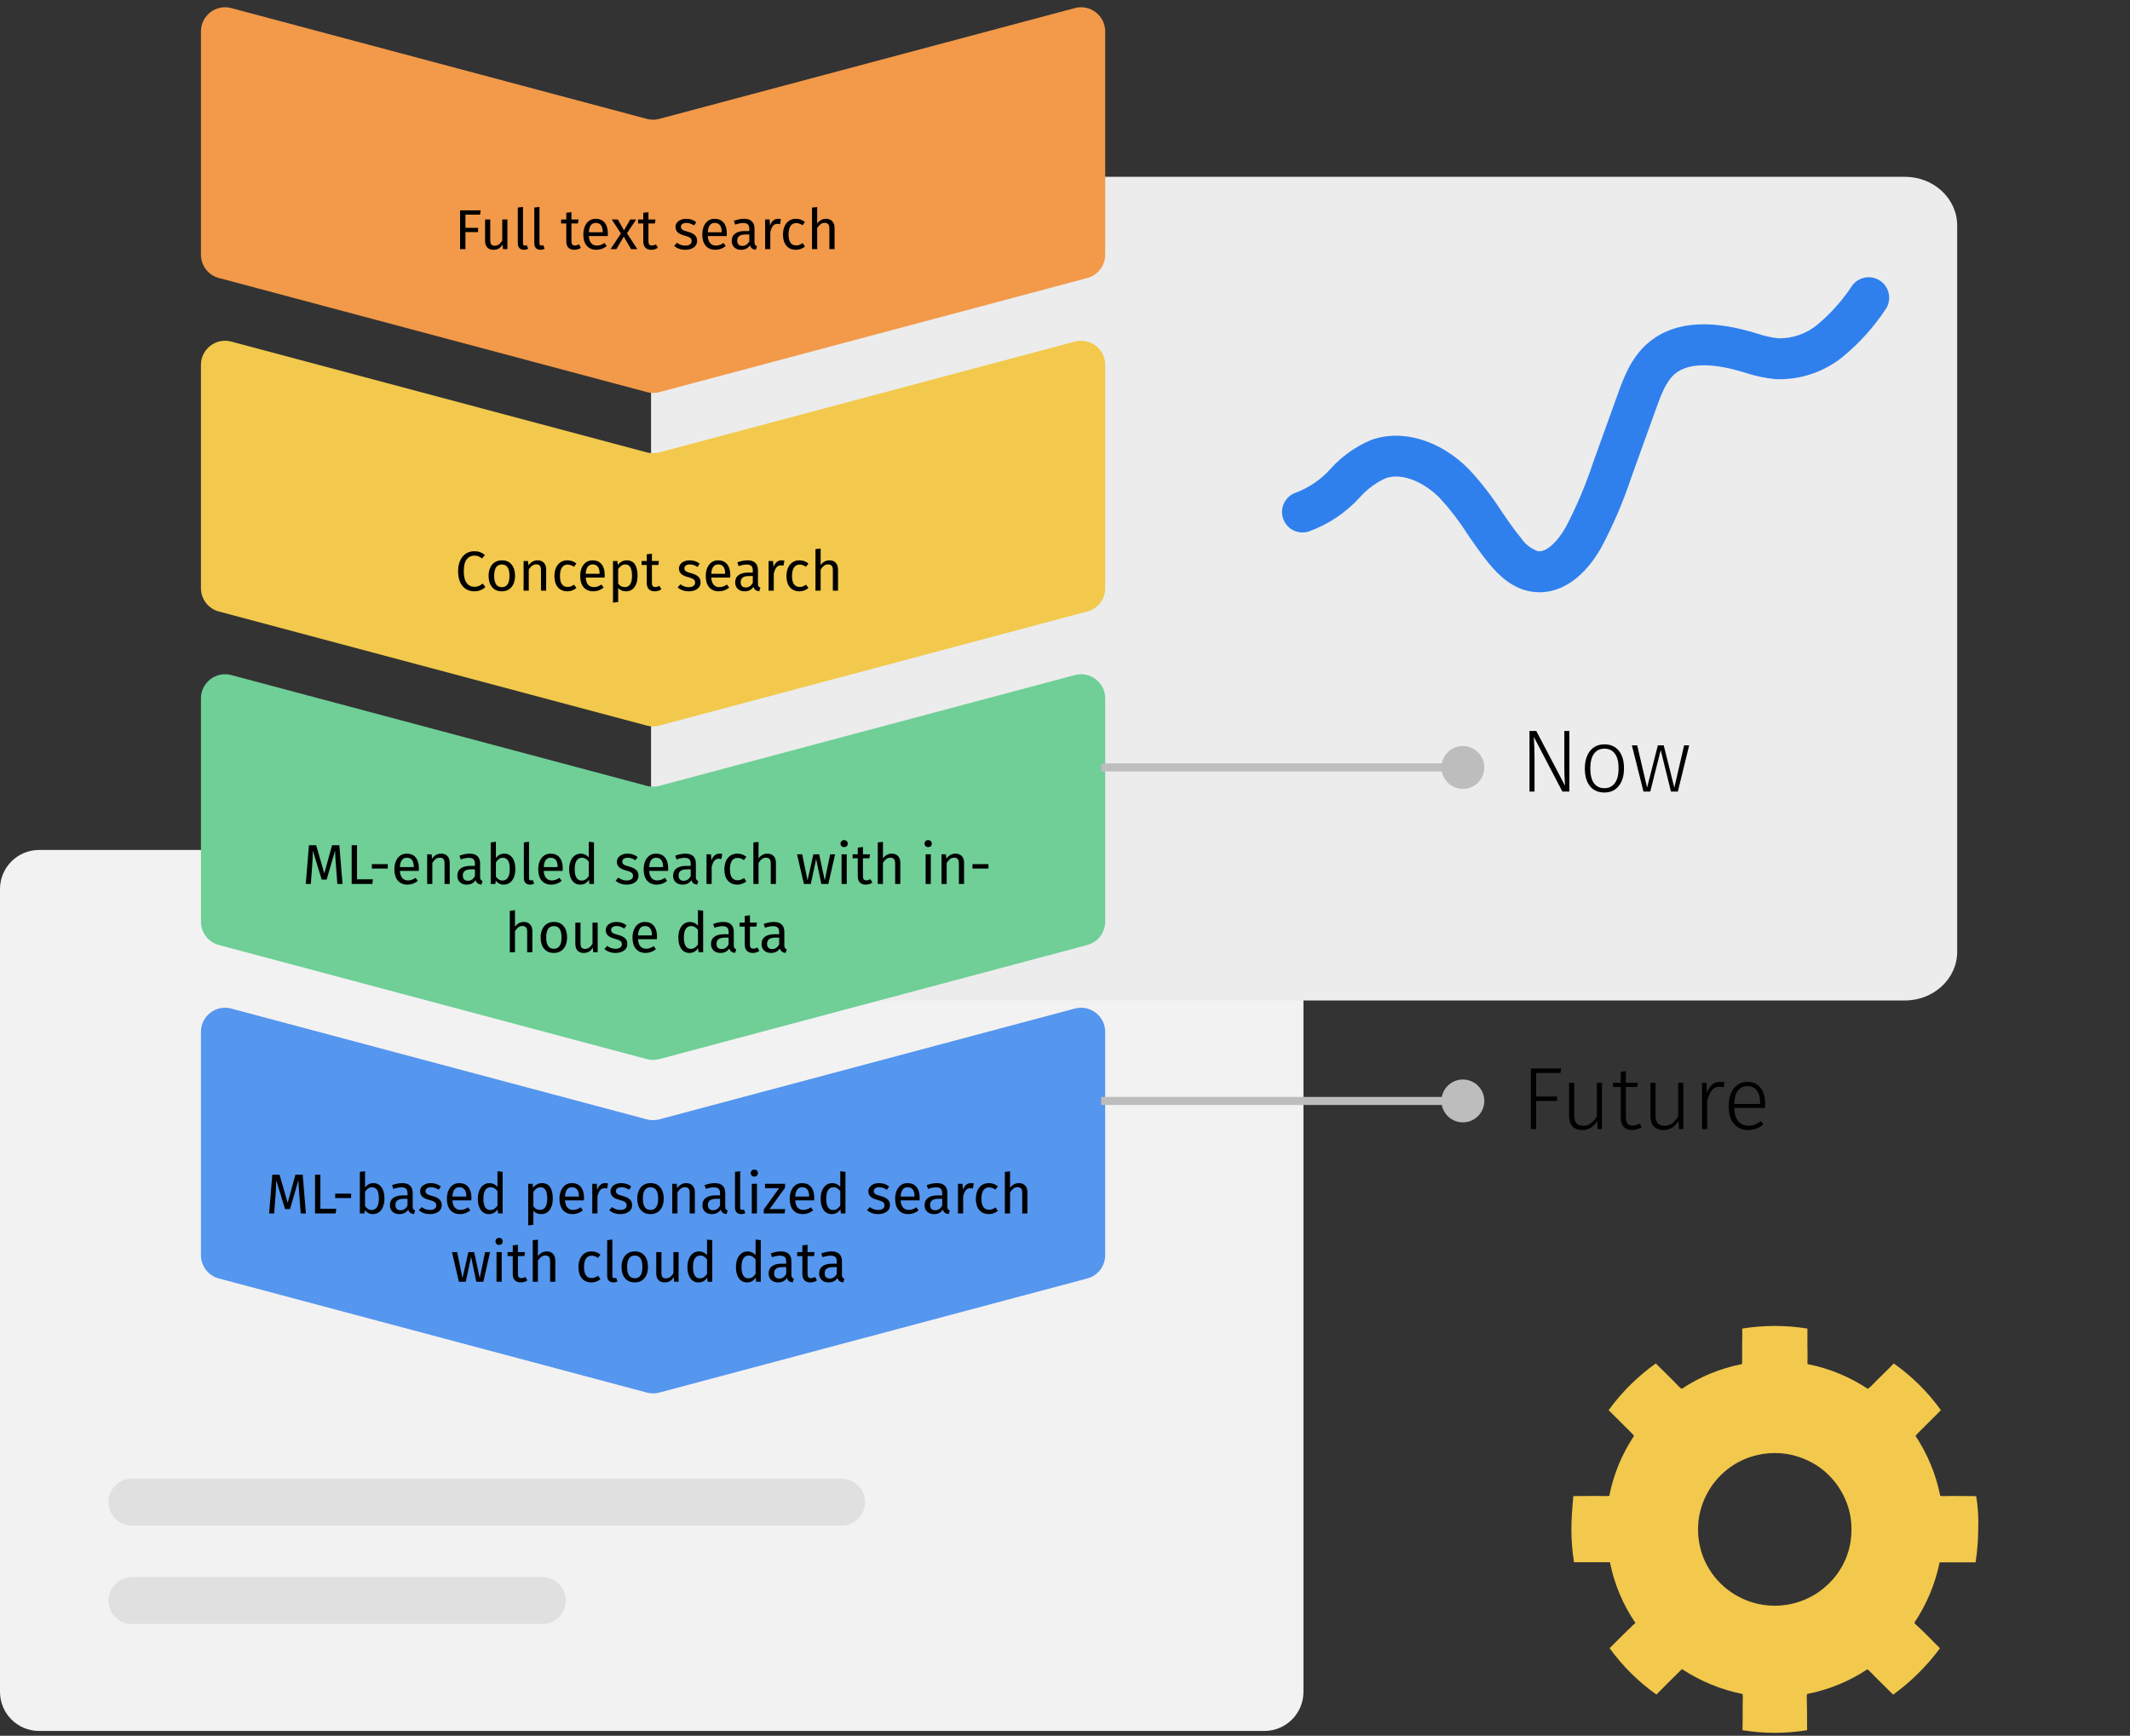
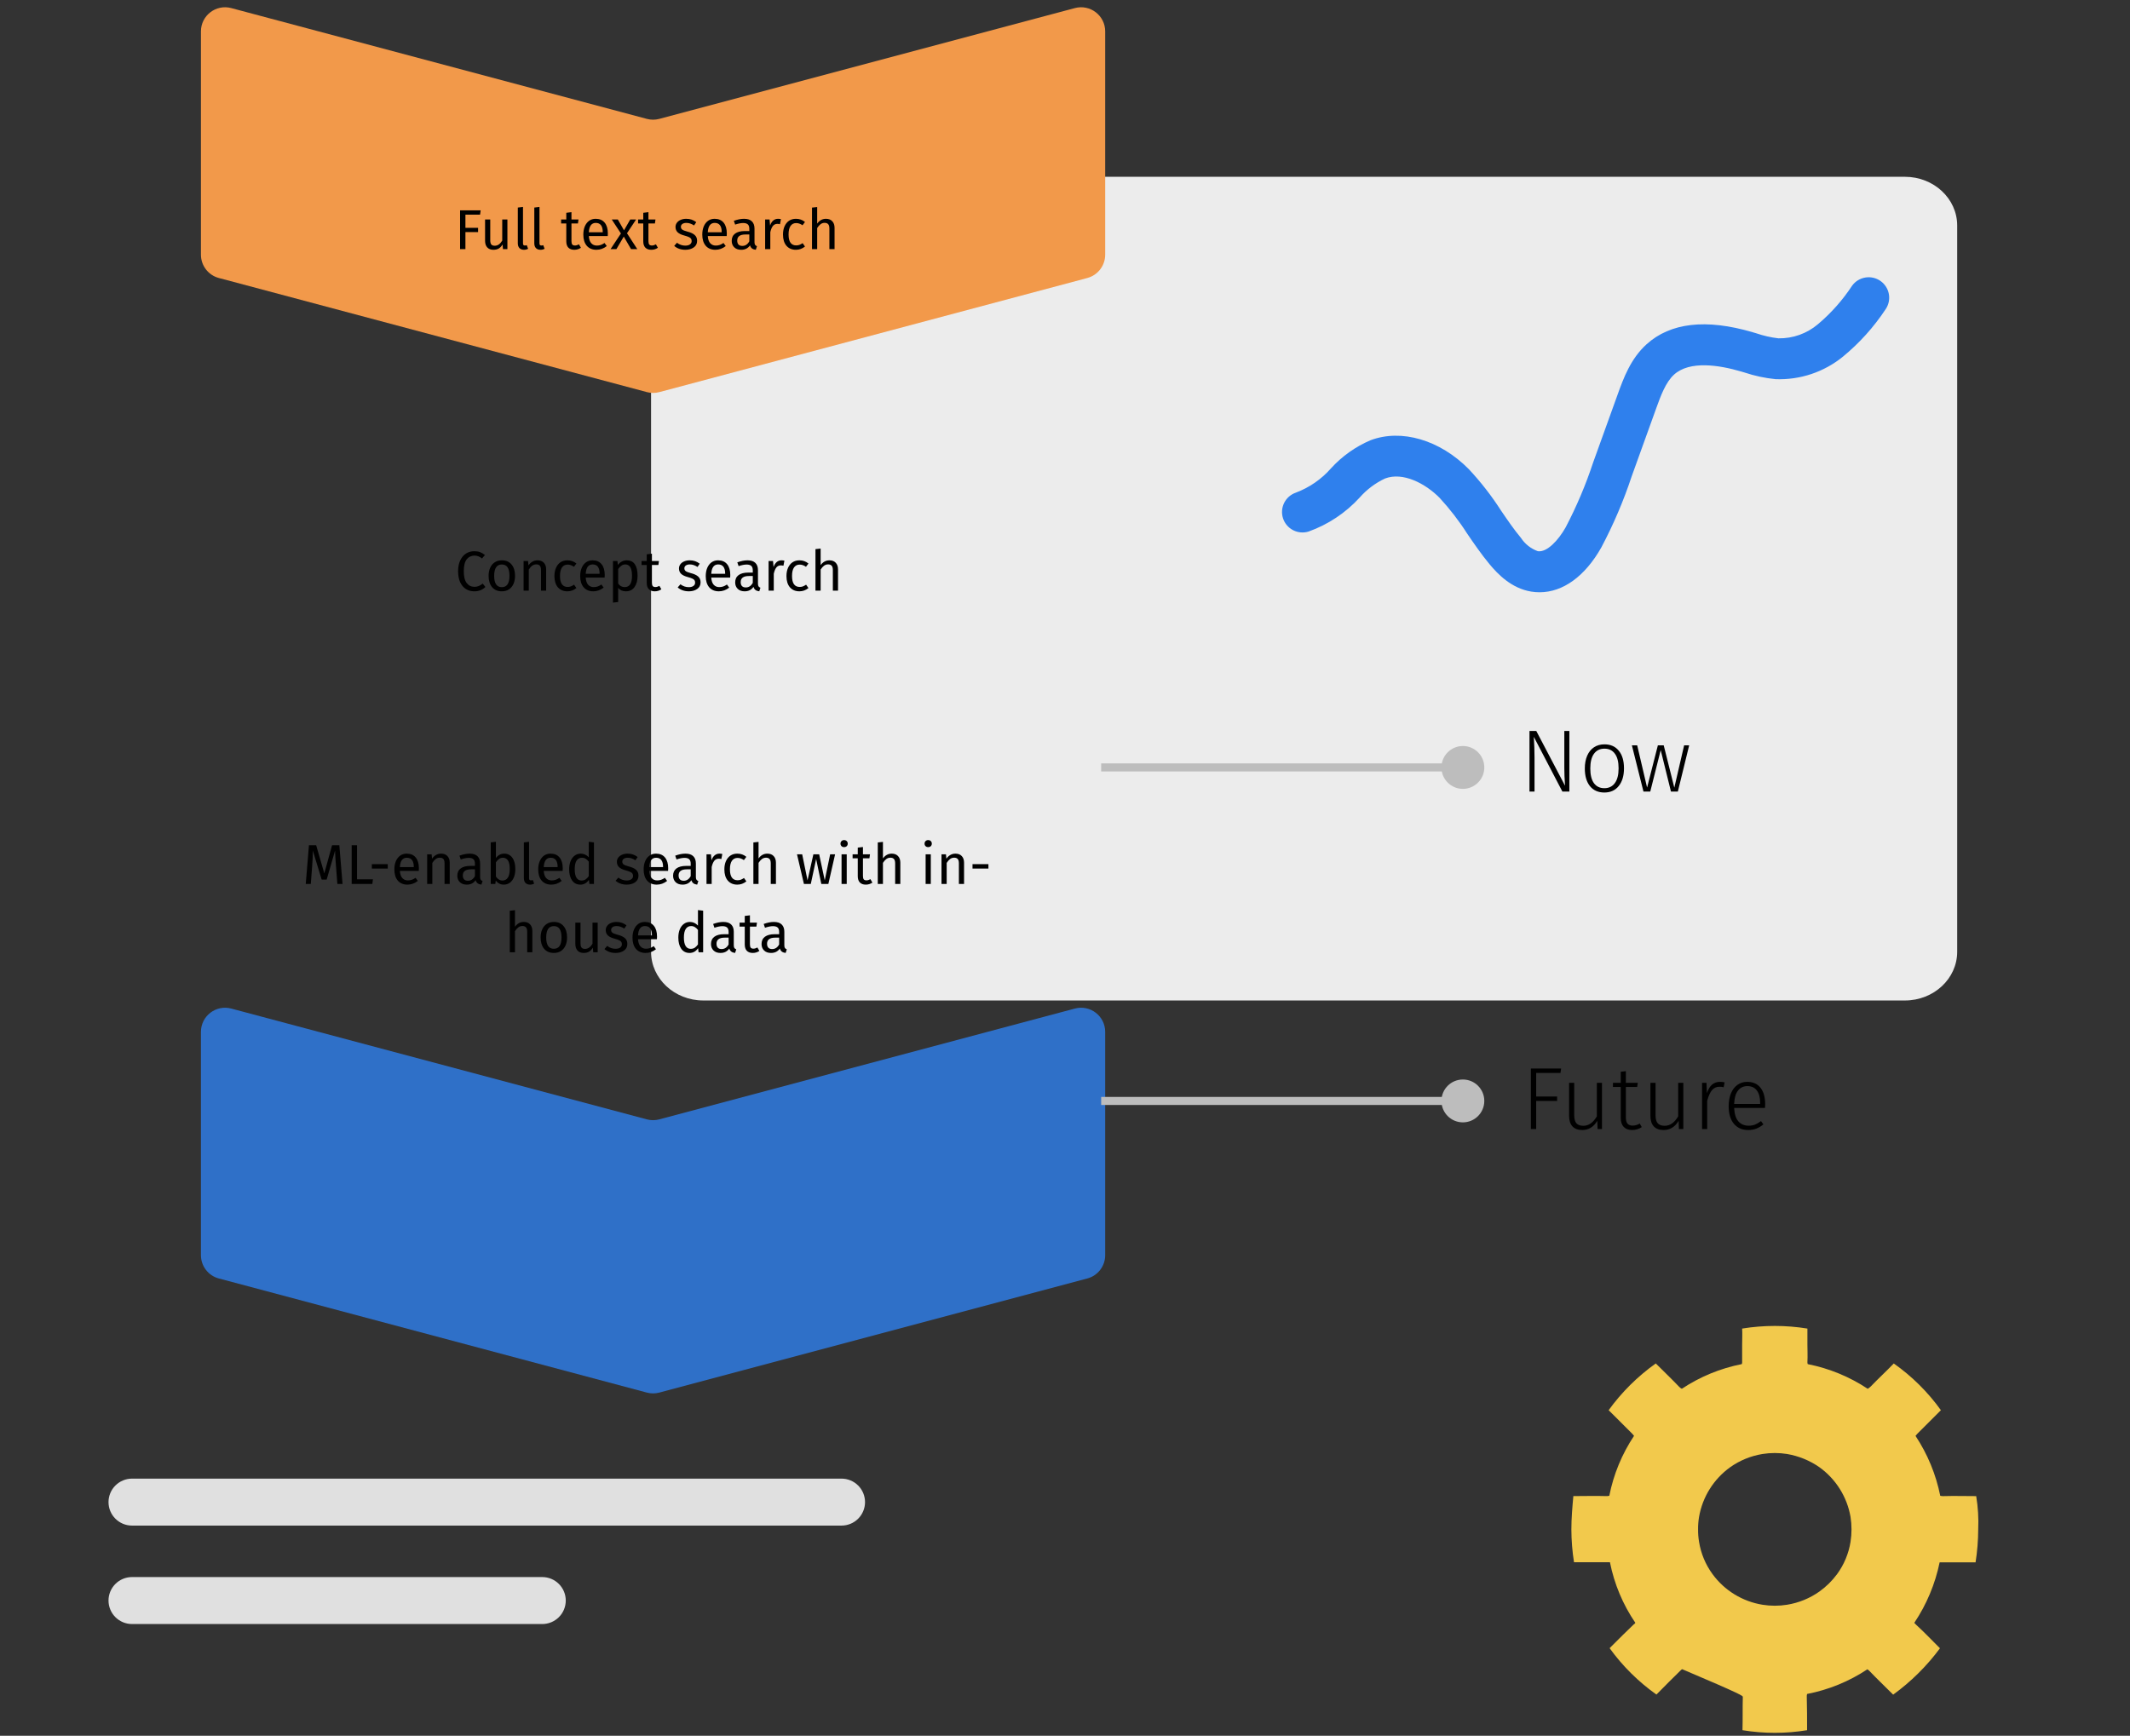
<svg xmlns="http://www.w3.org/2000/svg" width="530" height="432">
  <rect width="100%" height="100%" fill="#333333" stroke="none" />
-   <path d="M314.596 211.539H9.74C4.361 211.539 0 215.894 0 221.267V421.073C0 426.446 4.361 430.801 9.74 430.801H314.596C319.975 430.801 324.336 426.446 324.336 421.073V221.267C324.336 215.894 319.975 211.539 314.596 211.539Z" fill="#F2F2F2" />
  <g clip-path="url(#clip0_1423_1461)">
    <path d="M473.985 44H175.015C167.827 44 162 49.43 162 56.129V236.872C162 243.57 167.827 249 175.015 249H473.985C481.173 249 487 243.57 487 236.872V56.129C487 49.43 481.173 44 473.985 44Z" fill="#ECECEC" />
    <path d="M50 7.81C50 3.867 53.737 0.997 57.546 2.012L160.954 29.588C161.967 29.858 163.033 29.858 164.046 29.588L267.454 2.012C271.263 0.997 275 3.867 275 7.81V63.39C275 66.109 273.173 68.487 270.546 69.188L164.046 97.588C163.033 97.858 161.967 97.858 160.954 97.588L54.454 69.188C51.828 68.487 50 66.109 50 63.39V7.81Z" fill="#F2994A" />
-     <path d="M50 90.81C50 86.868 53.737 83.996 57.546 85.012L160.954 112.588C161.967 112.858 163.033 112.858 164.046 112.588L267.454 85.012C271.263 83.996 275 86.868 275 90.81V146.39C275 149.109 273.173 151.487 270.546 152.188L164.046 180.588C163.033 180.858 161.967 180.858 160.954 180.588L54.454 152.188C51.828 151.487 50 149.109 50 146.39V90.81Z" fill="#F2C94C" />
-     <path d="M50 173.81C50 169.867 53.737 166.997 57.546 168.012L160.954 195.588C161.967 195.858 163.033 195.858 164.046 195.588L267.454 168.012C271.263 166.997 275 169.867 275 173.81V229.39C275 232.109 273.173 234.487 270.546 235.188L164.046 263.588C163.033 263.858 161.967 263.858 160.954 263.588L54.454 235.188C51.828 234.487 50 232.109 50 229.39V173.81Z" fill="#6FCF97" />
    <path opacity="0.8" d="M50 256.81C50 252.867 53.737 249.997 57.546 251.012L160.954 278.588C161.967 278.858 163.033 278.858 164.046 278.588L267.454 251.012C271.263 249.997 275 252.867 275 256.81V312.39C275 315.109 273.173 317.487 270.546 318.188L164.046 346.588C163.033 346.858 161.967 346.858 160.954 346.588L54.454 318.188C51.828 317.487 50 315.109 50 312.39V256.81Z" fill="#2F80ED" />
    <path d="M383.091 147.404C382.388 147.405 381.686 147.349 380.992 147.234C376.117 146.431 372.737 142.95 370.624 140.402C368.585 137.939 366.804 135.343 365.09 132.836C363.066 129.662 360.765 126.674 358.212 123.906C354.643 120.297 349.068 117.403 344.638 119.086C342.224 120.218 340.07 121.836 338.313 123.839C334.831 127.647 330.47 130.547 325.611 132.29C324.333 132.686 322.95 132.565 321.761 131.952C320.572 131.339 319.672 130.284 319.254 129.014C318.837 127.745 318.936 126.362 319.53 125.165C320.125 123.967 321.166 123.051 322.431 122.614C325.81 121.343 328.824 119.258 331.202 116.544C333.937 113.545 337.284 111.166 341.017 109.569C348.696 106.661 358.295 109.48 365.476 116.761C368.464 119.957 371.154 123.418 373.515 127.1C375.167 129.521 376.727 131.804 378.468 133.89C379.468 135.415 380.94 136.57 382.659 137.182C384.914 137.521 387.758 134.474 389.57 131.258C392.291 126.069 394.58 120.666 396.414 115.102L402.532 98.127C403.955 94.189 405.726 89.287 409.71 85.681C415.658 80.299 424.523 79.288 436.069 82.673L437.014 82.953C438.799 83.564 440.644 83.983 442.519 84.203C446.117 84.267 449.615 83.017 452.356 80.687C455.636 77.918 458.498 74.69 460.854 71.103C461.642 70.017 462.828 69.286 464.153 69.068C465.479 68.85 466.837 69.163 467.932 69.939C469.028 70.716 469.772 71.892 470.004 73.214C470.236 74.535 469.936 75.895 469.17 76.997C466.245 81.416 462.678 85.377 458.587 88.749C453.871 92.6 447.909 94.597 441.822 94.366C439.193 94.105 436.602 93.551 434.097 92.714L433.196 92.448C427.758 90.852 420.449 89.696 416.554 93.228C414.453 95.131 413.214 98.559 412.121 101.584L406.003 118.559C403.985 124.659 401.457 130.579 398.445 136.257C394.391 143.446 388.886 147.404 383.091 147.404Z" fill="#2F80ED" />
    <path d="M358.667 191C358.667 193.946 361.054 196.333 364 196.333C366.946 196.333 369.333 193.946 369.333 191C369.333 188.054 366.946 185.667 364 185.667C361.054 185.667 358.667 188.054 358.667 191ZM274 192H364V190H274V192Z" fill="#BDBDBD" />
    <path d="M358.667 274C358.667 276.946 361.054 279.333 364 279.333C366.946 279.333 369.333 276.946 369.333 274C369.333 271.054 366.946 268.667 364 268.667C361.054 268.667 358.667 271.054 358.667 274ZM274 275H364V273H274V275Z" fill="#BDBDBD" />
    <path d="M390.498 197H388.76L381.654 183.382C381.771 185.215 381.83 186.946 381.83 188.574V197H380.576V181.93H382.27L389.42 195.548C389.302 193.847 389.244 192.358 389.244 191.082V181.93H390.498V197ZM399.229 185.252C400.754 185.252 401.942 185.78 402.793 186.836C403.658 187.877 404.091 189.337 404.091 191.214C404.091 193.077 403.651 194.551 402.771 195.636C401.905 196.707 400.717 197.242 399.207 197.242C397.681 197.242 396.486 196.714 395.621 195.658C394.77 194.587 394.345 193.121 394.345 191.258C394.345 190.041 394.543 188.977 394.939 188.068C395.335 187.159 395.899 186.462 396.633 185.978C397.366 185.494 398.231 185.252 399.229 185.252ZM399.229 186.33C398.114 186.33 397.249 186.748 396.633 187.584C396.017 188.42 395.709 189.645 395.709 191.258C395.709 192.857 396.009 194.074 396.611 194.91C397.227 195.746 398.092 196.164 399.207 196.164C400.321 196.164 401.187 195.746 401.803 194.91C402.433 194.074 402.749 192.842 402.749 191.214C402.749 189.615 402.441 188.405 401.825 187.584C401.223 186.748 400.358 186.33 399.229 186.33ZM420.311 185.494L417.495 197H415.779L413.227 186.682L410.631 197H408.937L406.055 185.494H407.375L409.839 196.01L412.523 185.494H413.975L416.615 196.032L419.057 185.494H420.311Z" fill="black" />
    <path d="M380.919 281V265.93H388.443L388.289 267.03H382.239V272.904H387.453V274.004H382.239V281H380.919ZM398.615 281H397.515L397.449 278.954C396.54 280.479 395.286 281.242 393.687 281.242C392.646 281.242 391.839 280.941 391.267 280.34C390.71 279.724 390.431 278.851 390.431 277.722V269.494H391.707V277.59C391.707 278.485 391.89 279.145 392.257 279.57C392.638 279.981 393.21 280.186 393.973 280.186C395.308 280.186 396.43 279.401 397.339 277.832V269.494H398.615V281ZM408.517 280.516C407.784 281 406.977 281.242 406.097 281.242C405.217 281.242 404.528 280.985 404.029 280.472C403.531 279.944 403.281 279.189 403.281 278.206V270.528H401.345V269.494H403.281V266.744L404.557 266.59V269.494H407.527L407.373 270.528H404.557V278.14C404.557 278.815 404.697 279.321 404.975 279.658C405.254 279.981 405.679 280.142 406.251 280.142C406.838 280.142 407.425 279.973 408.011 279.636L408.517 280.516ZM418.853 281H417.753L417.687 278.954C416.778 280.479 415.524 281.242 413.925 281.242C412.884 281.242 412.077 280.941 411.505 280.34C410.948 279.724 410.669 278.851 410.669 277.722V269.494H411.945V277.59C411.945 278.485 412.129 279.145 412.495 279.57C412.877 279.981 413.449 280.186 414.211 280.186C415.546 280.186 416.668 279.401 417.577 277.832V269.494H418.853V281ZM427.986 269.252C428.44 269.252 428.822 269.296 429.13 269.384L428.888 270.594C428.565 270.506 428.228 270.462 427.876 270.462C427.098 270.462 426.468 270.748 425.984 271.32C425.514 271.877 425.118 272.757 424.796 273.96V281H423.52V269.494H424.62L424.73 272.068C425.038 271.115 425.456 270.411 425.984 269.956C426.526 269.487 427.194 269.252 427.986 269.252ZM439.223 274.818C439.223 275.141 439.208 275.449 439.179 275.742H431.501C431.574 277.238 431.926 278.353 432.557 279.086C433.202 279.805 434.045 280.164 435.087 280.164C435.688 280.164 436.216 280.076 436.671 279.9C437.14 279.709 437.646 279.416 438.189 279.02L438.783 279.834C438.211 280.303 437.624 280.655 437.023 280.89C436.421 281.125 435.754 281.242 435.021 281.242C433.495 281.242 432.3 280.721 431.435 279.68C430.569 278.639 430.137 277.194 430.137 275.346C430.137 274.129 430.32 273.065 430.687 272.156C431.068 271.232 431.603 270.521 432.293 270.022C432.997 269.509 433.811 269.252 434.735 269.252C436.201 269.252 437.316 269.751 438.079 270.748C438.841 271.731 439.223 273.087 439.223 274.818ZM437.969 274.422C437.969 273.131 437.697 272.127 437.155 271.408C436.627 270.675 435.835 270.308 434.779 270.308C433.825 270.308 433.055 270.675 432.469 271.408C431.882 272.141 431.559 273.256 431.501 274.752H437.969V274.422Z" fill="black" />
    <path d="M114.48 62V52.354H119.604L119.45 53.418H115.81V56.708H118.96V57.758H115.81V62H114.48ZM126.256 62H125.15L125.052 60.852C124.772 61.309 124.45 61.645 124.086 61.86C123.722 62.065 123.278 62.168 122.756 62.168C122.112 62.168 121.608 61.972 121.244 61.58C120.88 61.188 120.698 60.633 120.698 59.914V54.622H121.986V59.774C121.986 60.278 122.074 60.637 122.252 60.852C122.429 61.057 122.718 61.16 123.12 61.16C123.838 61.16 124.454 60.735 124.968 59.886V54.622H126.256V62ZM130.386 62.168C129.91 62.168 129.532 62.028 129.252 61.748C128.981 61.459 128.846 61.057 128.846 60.544V51.654L130.134 51.5V60.516C130.134 60.721 130.167 60.871 130.232 60.964C130.307 61.057 130.428 61.104 130.596 61.104C130.773 61.104 130.932 61.076 131.072 61.02L131.408 61.916C131.1 62.084 130.759 62.168 130.386 62.168ZM134.488 62.168C134.012 62.168 133.634 62.028 133.354 61.748C133.083 61.459 132.948 61.057 132.948 60.544V51.654L134.236 51.5V60.516C134.236 60.721 134.268 60.871 134.334 60.964C134.408 61.057 134.53 61.104 134.698 61.104C134.875 61.104 135.034 61.076 135.174 61.02L135.51 61.916C135.202 62.084 134.861 62.168 134.488 62.168ZM144.548 61.664C144.063 62 143.512 62.168 142.896 62.168C142.271 62.168 141.781 61.991 141.426 61.636C141.081 61.272 140.908 60.749 140.908 60.068V55.616H139.62V54.622H140.908V52.956L142.196 52.802V54.622H143.946L143.806 55.616H142.196V60.012C142.196 60.395 142.261 60.675 142.392 60.852C142.532 61.02 142.761 61.104 143.078 61.104C143.367 61.104 143.694 61.006 144.058 60.81L144.548 61.664ZM151.25 58.094C151.25 58.309 151.24 58.528 151.222 58.752H146.518C146.574 59.564 146.779 60.161 147.134 60.544C147.488 60.927 147.946 61.118 148.506 61.118C148.86 61.118 149.187 61.067 149.486 60.964C149.784 60.861 150.097 60.698 150.424 60.474L150.984 61.244C150.2 61.86 149.341 62.168 148.408 62.168C147.381 62.168 146.578 61.832 146 61.16C145.43 60.488 145.146 59.564 145.146 58.388C145.146 57.623 145.267 56.946 145.51 56.358C145.762 55.761 146.116 55.294 146.574 54.958C147.04 54.622 147.586 54.454 148.212 54.454C149.192 54.454 149.943 54.776 150.466 55.42C150.988 56.064 151.25 56.955 151.25 58.094ZM149.976 57.716C149.976 56.988 149.831 56.433 149.542 56.05C149.252 55.667 148.818 55.476 148.24 55.476C147.185 55.476 146.611 56.251 146.518 57.8H149.976V57.716ZM156.012 58.052L158.574 62H157.02L155.214 58.878L153.38 62H151.924L154.5 58.108L152.218 54.622H153.73L155.27 57.324L156.824 54.622H158.28L156.012 58.052ZM163.702 61.664C163.217 62 162.666 62.168 162.05 62.168C161.425 62.168 160.935 61.991 160.58 61.636C160.235 61.272 160.062 60.749 160.062 60.068V55.616H158.774V54.622H160.062V52.956L161.35 52.802V54.622H163.1L162.96 55.616H161.35V60.012C161.35 60.395 161.416 60.675 161.546 60.852C161.686 61.02 161.915 61.104 162.232 61.104C162.522 61.104 162.848 61.006 163.212 60.81L163.702 61.664ZM170.744 54.454C171.248 54.454 171.701 54.524 172.102 54.664C172.503 54.804 172.886 55.014 173.25 55.294L172.704 56.106C172.368 55.891 172.046 55.733 171.738 55.63C171.439 55.527 171.122 55.476 170.786 55.476C170.366 55.476 170.035 55.565 169.792 55.742C169.549 55.91 169.428 56.143 169.428 56.442C169.428 56.741 169.54 56.974 169.764 57.142C169.997 57.31 170.413 57.473 171.01 57.632C171.831 57.837 172.443 58.117 172.844 58.472C173.255 58.827 173.46 59.312 173.46 59.928C173.46 60.656 173.175 61.211 172.606 61.594C172.046 61.977 171.36 62.168 170.548 62.168C169.428 62.168 168.499 61.846 167.762 61.202L168.448 60.418C169.073 60.894 169.764 61.132 170.52 61.132C171.005 61.132 171.388 61.034 171.668 60.838C171.957 60.633 172.102 60.357 172.102 60.012C172.102 59.76 172.051 59.559 171.948 59.41C171.845 59.251 171.668 59.116 171.416 59.004C171.164 58.883 170.795 58.757 170.31 58.626C169.526 58.421 168.957 58.145 168.602 57.8C168.257 57.455 168.084 57.016 168.084 56.484C168.084 56.101 168.196 55.756 168.42 55.448C168.653 55.131 168.971 54.888 169.372 54.72C169.783 54.543 170.24 54.454 170.744 54.454ZM180.849 58.094C180.849 58.309 180.84 58.528 180.821 58.752H176.117C176.173 59.564 176.379 60.161 176.733 60.544C177.088 60.927 177.545 61.118 178.105 61.118C178.46 61.118 178.787 61.067 179.085 60.964C179.384 60.861 179.697 60.698 180.023 60.474L180.583 61.244C179.799 61.86 178.941 62.168 178.007 62.168C176.981 62.168 176.178 61.832 175.599 61.16C175.03 60.488 174.745 59.564 174.745 58.388C174.745 57.623 174.867 56.946 175.109 56.358C175.361 55.761 175.716 55.294 176.173 54.958C176.64 54.622 177.186 54.454 177.811 54.454C178.791 54.454 179.543 54.776 180.065 55.42C180.588 56.064 180.849 56.955 180.849 58.094ZM179.575 57.716C179.575 56.988 179.431 56.433 179.141 56.05C178.852 55.667 178.418 55.476 177.839 55.476C176.785 55.476 176.211 56.251 176.117 57.8H179.575V57.716ZM187.739 60.278C187.739 60.577 187.791 60.801 187.893 60.95C187.996 61.09 188.15 61.197 188.355 61.272L188.061 62.168C187.679 62.121 187.371 62.014 187.137 61.846C186.904 61.678 186.731 61.417 186.619 61.062C186.125 61.799 185.392 62.168 184.421 62.168C183.693 62.168 183.119 61.963 182.699 61.552C182.279 61.141 182.069 60.605 182.069 59.942C182.069 59.158 182.349 58.556 182.909 58.136C183.479 57.716 184.281 57.506 185.317 57.506H186.451V56.96C186.451 56.437 186.325 56.064 186.073 55.84C185.821 55.616 185.434 55.504 184.911 55.504C184.37 55.504 183.707 55.635 182.923 55.896L182.601 54.958C183.516 54.622 184.365 54.454 185.149 54.454C186.017 54.454 186.666 54.669 187.095 55.098C187.525 55.518 187.739 56.12 187.739 56.904V60.278ZM184.715 61.202C185.453 61.202 186.031 60.819 186.451 60.054V58.36H185.485C184.123 58.36 183.441 58.864 183.441 59.872C183.441 60.311 183.549 60.642 183.763 60.866C183.978 61.09 184.295 61.202 184.715 61.202ZM193.591 54.454C193.852 54.454 194.095 54.482 194.319 54.538L194.081 55.798C193.857 55.742 193.642 55.714 193.437 55.714C192.979 55.714 192.611 55.882 192.331 56.218C192.051 56.554 191.831 57.077 191.673 57.786V62H190.385V54.622H191.491L191.617 56.12C191.813 55.569 192.079 55.154 192.415 54.874C192.751 54.594 193.143 54.454 193.591 54.454ZM198.049 54.454C198.488 54.454 198.889 54.519 199.253 54.65C199.617 54.771 199.967 54.972 200.303 55.252L199.687 56.064C199.426 55.877 199.169 55.742 198.917 55.658C198.675 55.565 198.404 55.518 198.105 55.518C197.508 55.518 197.041 55.756 196.705 56.232C196.379 56.708 196.215 57.413 196.215 58.346C196.215 59.279 196.379 59.97 196.705 60.418C197.032 60.857 197.499 61.076 198.105 61.076C198.395 61.076 198.661 61.034 198.903 60.95C199.146 60.857 199.417 60.712 199.715 60.516L200.303 61.356C199.631 61.897 198.88 62.168 198.049 62.168C197.051 62.168 196.262 61.832 195.683 61.16C195.114 60.488 194.829 59.559 194.829 58.374C194.829 57.59 194.96 56.904 195.221 56.316C195.483 55.728 195.851 55.271 196.327 54.944C196.813 54.617 197.387 54.454 198.049 54.454ZM205.519 54.454C206.191 54.454 206.713 54.655 207.087 55.056C207.469 55.457 207.661 56.008 207.661 56.708V62H206.373V56.89C206.373 56.367 206.27 55.999 206.065 55.784C205.869 55.569 205.579 55.462 205.197 55.462C204.814 55.462 204.473 55.574 204.175 55.798C203.876 56.022 203.596 56.339 203.335 56.75V62H202.047V51.668L203.335 51.528V55.644C203.913 54.851 204.641 54.454 205.519 54.454Z" fill="black" />
    <path d="M117.992 137.186C118.57 137.186 119.056 137.261 119.448 137.41C119.849 137.559 120.255 137.802 120.666 138.138L119.938 138.992C119.35 138.516 118.729 138.278 118.076 138.278C117.273 138.278 116.624 138.586 116.13 139.202C115.644 139.818 115.402 140.807 115.402 142.17C115.402 143.495 115.644 144.475 116.13 145.11C116.615 145.735 117.259 146.048 118.062 146.048C118.472 146.048 118.832 145.978 119.14 145.838C119.448 145.698 119.774 145.502 120.12 145.25L120.778 146.09C120.479 146.398 120.096 146.655 119.63 146.86C119.163 147.065 118.626 147.168 118.02 147.168C117.236 147.168 116.536 146.977 115.92 146.594C115.313 146.202 114.837 145.633 114.492 144.886C114.156 144.13 113.988 143.225 113.988 142.17C113.988 141.115 114.165 140.215 114.52 139.468C114.874 138.712 115.355 138.143 115.962 137.76C116.568 137.377 117.245 137.186 117.992 137.186ZM124.88 139.454C125.916 139.454 126.719 139.799 127.288 140.49C127.867 141.181 128.156 142.119 128.156 143.304C128.156 144.069 128.026 144.746 127.764 145.334C127.503 145.913 127.125 146.365 126.63 146.692C126.136 147.009 125.548 147.168 124.866 147.168C123.83 147.168 123.023 146.823 122.444 146.132C121.866 145.441 121.576 144.503 121.576 143.318C121.576 142.553 121.707 141.881 121.968 141.302C122.23 140.714 122.608 140.261 123.102 139.944C123.597 139.617 124.19 139.454 124.88 139.454ZM124.88 140.49C123.602 140.49 122.962 141.433 122.962 143.318C122.962 145.194 123.597 146.132 124.866 146.132C126.136 146.132 126.77 145.189 126.77 143.304C126.77 141.428 126.14 140.49 124.88 140.49ZM133.756 139.454C134.428 139.454 134.951 139.655 135.324 140.056C135.707 140.457 135.898 141.008 135.898 141.708V147H134.61V141.89C134.61 141.367 134.512 140.999 134.316 140.784C134.12 140.569 133.831 140.462 133.448 140.462C133.056 140.462 132.711 140.574 132.412 140.798C132.113 141.022 131.833 141.344 131.572 141.764V147H130.284V139.622H131.39L131.502 140.714C131.763 140.322 132.085 140.014 132.468 139.79C132.86 139.566 133.289 139.454 133.756 139.454ZM141.175 139.454C141.614 139.454 142.015 139.519 142.379 139.65C142.743 139.771 143.093 139.972 143.429 140.252L142.813 141.064C142.552 140.877 142.295 140.742 142.043 140.658C141.801 140.565 141.53 140.518 141.231 140.518C140.634 140.518 140.167 140.756 139.831 141.232C139.505 141.708 139.341 142.413 139.341 143.346C139.341 144.279 139.505 144.97 139.831 145.418C140.158 145.857 140.625 146.076 141.231 146.076C141.521 146.076 141.787 146.034 142.029 145.95C142.272 145.857 142.543 145.712 142.841 145.516L143.429 146.356C142.757 146.897 142.006 147.168 141.175 147.168C140.177 147.168 139.388 146.832 138.809 146.16C138.24 145.488 137.955 144.559 137.955 143.374C137.955 142.59 138.086 141.904 138.347 141.316C138.609 140.728 138.977 140.271 139.453 139.944C139.939 139.617 140.513 139.454 141.175 139.454ZM150.471 143.094C150.471 143.309 150.462 143.528 150.443 143.752H145.739C145.795 144.564 146.001 145.161 146.355 145.544C146.71 145.927 147.167 146.118 147.727 146.118C148.082 146.118 148.409 146.067 148.707 145.964C149.006 145.861 149.319 145.698 149.645 145.474L150.205 146.244C149.421 146.86 148.563 147.168 147.629 147.168C146.603 147.168 145.8 146.832 145.221 146.16C144.652 145.488 144.367 144.564 144.367 143.388C144.367 142.623 144.489 141.946 144.731 141.358C144.983 140.761 145.338 140.294 145.795 139.958C146.262 139.622 146.808 139.454 147.433 139.454C148.413 139.454 149.165 139.776 149.687 140.42C150.21 141.064 150.471 141.955 150.471 143.094ZM149.197 142.716C149.197 141.988 149.053 141.433 148.763 141.05C148.474 140.667 148.04 140.476 147.461 140.476C146.407 140.476 145.833 141.251 145.739 142.8H149.197V142.716ZM155.916 139.454C156.859 139.454 157.55 139.79 157.988 140.462C158.427 141.134 158.646 142.081 158.646 143.304C158.646 144.461 158.394 145.395 157.89 146.104C157.386 146.813 156.672 147.168 155.748 147.168C154.927 147.168 154.283 146.888 153.816 146.328V149.828L152.528 149.982V139.622H153.634L153.732 140.616C154.003 140.243 154.33 139.958 154.712 139.762C155.095 139.557 155.496 139.454 155.916 139.454ZM155.44 146.118C156.654 146.118 157.26 145.18 157.26 143.304C157.26 141.419 156.705 140.476 155.594 140.476C155.23 140.476 154.899 140.583 154.6 140.798C154.302 141.013 154.04 141.288 153.816 141.624V145.222C154.003 145.511 154.236 145.735 154.516 145.894C154.796 146.043 155.104 146.118 155.44 146.118ZM164.565 146.664C164.079 147 163.529 147.168 162.913 147.168C162.287 147.168 161.797 146.991 161.443 146.636C161.097 146.272 160.925 145.749 160.925 145.068V140.616H159.637V139.622H160.925V137.956L162.213 137.802V139.622H163.963L163.823 140.616H162.213V145.012C162.213 145.395 162.278 145.675 162.409 145.852C162.549 146.02 162.777 146.104 163.095 146.104C163.384 146.104 163.711 146.006 164.075 145.81L164.565 146.664ZM171.606 139.454C172.11 139.454 172.563 139.524 172.964 139.664C173.366 139.804 173.748 140.014 174.112 140.294L173.566 141.106C173.23 140.891 172.908 140.733 172.6 140.63C172.302 140.527 171.984 140.476 171.648 140.476C171.228 140.476 170.897 140.565 170.654 140.742C170.412 140.91 170.29 141.143 170.29 141.442C170.29 141.741 170.402 141.974 170.626 142.142C170.86 142.31 171.275 142.473 171.872 142.632C172.694 142.837 173.305 143.117 173.706 143.472C174.117 143.827 174.322 144.312 174.322 144.928C174.322 145.656 174.038 146.211 173.468 146.594C172.908 146.977 172.222 147.168 171.41 147.168C170.29 147.168 169.362 146.846 168.624 146.202L169.31 145.418C169.936 145.894 170.626 146.132 171.382 146.132C171.868 146.132 172.25 146.034 172.53 145.838C172.82 145.633 172.964 145.357 172.964 145.012C172.964 144.76 172.913 144.559 172.81 144.41C172.708 144.251 172.53 144.116 172.278 144.004C172.026 143.883 171.658 143.757 171.172 143.626C170.388 143.421 169.819 143.145 169.464 142.8C169.119 142.455 168.946 142.016 168.946 141.484C168.946 141.101 169.058 140.756 169.282 140.448C169.516 140.131 169.833 139.888 170.234 139.72C170.645 139.543 171.102 139.454 171.606 139.454ZM181.712 143.094C181.712 143.309 181.702 143.528 181.684 143.752H176.98C177.036 144.564 177.241 145.161 177.596 145.544C177.95 145.927 178.408 146.118 178.968 146.118C179.322 146.118 179.649 146.067 179.948 145.964C180.246 145.861 180.559 145.698 180.886 145.474L181.446 146.244C180.662 146.86 179.803 147.168 178.87 147.168C177.843 147.168 177.04 146.832 176.462 146.16C175.892 145.488 175.608 144.564 175.608 143.388C175.608 142.623 175.729 141.946 175.972 141.358C176.224 140.761 176.578 140.294 177.036 139.958C177.502 139.622 178.048 139.454 178.674 139.454C179.654 139.454 180.405 139.776 180.928 140.42C181.45 141.064 181.712 141.955 181.712 143.094ZM180.438 142.716C180.438 141.988 180.293 141.433 180.004 141.05C179.714 140.667 179.28 140.476 178.702 140.476C177.647 140.476 177.073 141.251 176.98 142.8H180.438V142.716ZM188.602 145.278C188.602 145.577 188.653 145.801 188.756 145.95C188.858 146.09 189.012 146.197 189.218 146.272L188.924 147.168C188.541 147.121 188.233 147.014 188 146.846C187.766 146.678 187.594 146.417 187.482 146.062C186.987 146.799 186.254 147.168 185.284 147.168C184.556 147.168 183.982 146.963 183.562 146.552C183.142 146.141 182.932 145.605 182.932 144.942C182.932 144.158 183.212 143.556 183.772 143.136C184.341 142.716 185.144 142.506 186.18 142.506H187.314V141.96C187.314 141.437 187.188 141.064 186.936 140.84C186.684 140.616 186.296 140.504 185.774 140.504C185.232 140.504 184.57 140.635 183.786 140.896L183.464 139.958C184.378 139.622 185.228 139.454 186.012 139.454C186.88 139.454 187.528 139.669 187.958 140.098C188.387 140.518 188.602 141.12 188.602 141.904V145.278ZM185.578 146.202C186.315 146.202 186.894 145.819 187.314 145.054V143.36H186.348C184.985 143.36 184.304 143.864 184.304 144.872C184.304 145.311 184.411 145.642 184.626 145.866C184.84 146.09 185.158 146.202 185.578 146.202ZM194.453 139.454C194.714 139.454 194.957 139.482 195.181 139.538L194.943 140.798C194.719 140.742 194.504 140.714 194.299 140.714C193.842 140.714 193.473 140.882 193.193 141.218C192.913 141.554 192.694 142.077 192.535 142.786V147H191.247V139.622H192.353L192.479 141.12C192.675 140.569 192.941 140.154 193.277 139.874C193.613 139.594 194.005 139.454 194.453 139.454ZM198.912 139.454C199.35 139.454 199.752 139.519 200.116 139.65C200.48 139.771 200.83 139.972 201.166 140.252L200.55 141.064C200.288 140.877 200.032 140.742 199.78 140.658C199.537 140.565 199.266 140.518 198.968 140.518C198.37 140.518 197.904 140.756 197.568 141.232C197.241 141.708 197.078 142.413 197.078 143.346C197.078 144.279 197.241 144.97 197.568 145.418C197.894 145.857 198.361 146.076 198.968 146.076C199.257 146.076 199.523 146.034 199.766 145.95C200.008 145.857 200.279 145.712 200.578 145.516L201.166 146.356C200.494 146.897 199.742 147.168 198.912 147.168C197.913 147.168 197.124 146.832 196.546 146.16C195.976 145.488 195.692 144.559 195.692 143.374C195.692 142.59 195.822 141.904 196.084 141.316C196.345 140.728 196.714 140.271 197.19 139.944C197.675 139.617 198.249 139.454 198.912 139.454ZM206.381 139.454C207.053 139.454 207.576 139.655 207.949 140.056C208.332 140.457 208.523 141.008 208.523 141.708V147H207.235V141.89C207.235 141.367 207.132 140.999 206.927 140.784C206.731 140.569 206.442 140.462 206.059 140.462C205.676 140.462 205.336 140.574 205.037 140.798C204.738 141.022 204.458 141.339 204.197 141.75V147H202.909V136.668L204.197 136.528V140.644C204.776 139.851 205.504 139.454 206.381 139.454Z" fill="black" />
    <path d="M85.233 220H83.945L83.609 215.646C83.469 213.938 83.39 212.627 83.371 211.712L81.285 218.908H80.039L77.841 211.698C77.841 212.865 77.78 214.213 77.659 215.744L77.337 220H76.077L76.875 210.354H78.667L80.697 217.368L82.629 210.354H84.435L85.233 220ZM88.835 210.354V218.838H92.797L92.644 220H87.505V210.354H88.835ZM92.524 216.164V215.072H96.486V216.164H92.524ZM104.232 216.094C104.232 216.309 104.223 216.528 104.204 216.752H99.5C99.556 217.564 99.761 218.161 100.116 218.544C100.471 218.927 100.928 219.118 101.488 219.118C101.843 219.118 102.169 219.067 102.468 218.964C102.767 218.861 103.079 218.698 103.406 218.474L103.966 219.244C103.182 219.86 102.323 220.168 101.39 220.168C100.363 220.168 99.561 219.832 98.982 219.16C98.413 218.488 98.128 217.564 98.128 216.388C98.128 215.623 98.249 214.946 98.492 214.358C98.744 213.761 99.099 213.294 99.556 212.958C100.023 212.622 100.569 212.454 101.194 212.454C102.174 212.454 102.925 212.776 103.448 213.42C103.971 214.064 104.232 214.955 104.232 216.094ZM102.958 215.716C102.958 214.988 102.813 214.433 102.524 214.05C102.235 213.667 101.801 213.476 101.222 213.476C100.167 213.476 99.593 214.251 99.5 215.8H102.958V215.716ZM109.761 212.454C110.433 212.454 110.956 212.655 111.329 213.056C111.712 213.457 111.903 214.008 111.903 214.708V220H110.615V214.89C110.615 214.367 110.517 213.999 110.321 213.784C110.125 213.569 109.836 213.462 109.453 213.462C109.061 213.462 108.716 213.574 108.417 213.798C108.118 214.022 107.838 214.344 107.577 214.764V220H106.289V212.622H107.395L107.507 213.714C107.768 213.322 108.09 213.014 108.473 212.79C108.865 212.566 109.294 212.454 109.761 212.454ZM119.462 218.278C119.462 218.577 119.513 218.801 119.616 218.95C119.719 219.09 119.873 219.197 120.078 219.272L119.784 220.168C119.401 220.121 119.093 220.014 118.86 219.846C118.627 219.678 118.454 219.417 118.342 219.062C117.847 219.799 117.115 220.168 116.144 220.168C115.416 220.168 114.842 219.963 114.422 219.552C114.002 219.141 113.792 218.605 113.792 217.942C113.792 217.158 114.072 216.556 114.632 216.136C115.201 215.716 116.004 215.506 117.04 215.506H118.174V214.96C118.174 214.437 118.048 214.064 117.796 213.84C117.544 213.616 117.157 213.504 116.634 213.504C116.093 213.504 115.43 213.635 114.646 213.896L114.324 212.958C115.239 212.622 116.088 212.454 116.872 212.454C117.74 212.454 118.389 212.669 118.818 213.098C119.247 213.518 119.462 214.12 119.462 214.904V218.278ZM116.438 219.202C117.175 219.202 117.754 218.819 118.174 218.054V216.36H117.208C115.845 216.36 115.164 216.864 115.164 217.872C115.164 218.311 115.271 218.642 115.486 218.866C115.701 219.09 116.018 219.202 116.438 219.202ZM125.481 212.454C126.321 212.454 126.989 212.795 127.483 213.476C127.978 214.148 128.225 215.091 128.225 216.304C128.225 217.069 128.109 217.746 127.875 218.334C127.642 218.913 127.306 219.365 126.867 219.692C126.429 220.009 125.915 220.168 125.327 220.168C124.553 220.168 123.899 219.841 123.367 219.188L123.241 220H122.107V209.654L123.395 209.5V213.546C123.927 212.818 124.623 212.454 125.481 212.454ZM125.019 219.146C125.589 219.146 126.032 218.917 126.349 218.46C126.676 217.993 126.839 217.275 126.839 216.304C126.839 215.305 126.69 214.587 126.391 214.148C126.093 213.7 125.668 213.476 125.117 213.476C124.464 213.476 123.89 213.859 123.395 214.624V218.152C123.591 218.46 123.829 218.703 124.109 218.88C124.399 219.057 124.702 219.146 125.019 219.146ZM131.89 220.168C131.414 220.168 131.036 220.028 130.756 219.748C130.485 219.459 130.35 219.057 130.35 218.544V209.654L131.638 209.5V218.516C131.638 218.721 131.671 218.871 131.736 218.964C131.811 219.057 131.932 219.104 132.1 219.104C132.277 219.104 132.436 219.076 132.576 219.02L132.912 219.916C132.604 220.084 132.263 220.168 131.89 220.168ZM140.025 216.094C140.025 216.309 140.016 216.528 139.997 216.752H135.293C135.349 217.564 135.554 218.161 135.909 218.544C136.264 218.927 136.721 219.118 137.281 219.118C137.636 219.118 137.962 219.067 138.261 218.964C138.56 218.861 138.872 218.698 139.199 218.474L139.759 219.244C138.975 219.86 138.116 220.168 137.183 220.168C136.156 220.168 135.354 219.832 134.775 219.16C134.206 218.488 133.921 217.564 133.921 216.388C133.921 215.623 134.042 214.946 134.285 214.358C134.537 213.761 134.892 213.294 135.349 212.958C135.816 212.622 136.362 212.454 136.987 212.454C137.967 212.454 138.718 212.776 139.241 213.42C139.764 214.064 140.025 214.955 140.025 216.094ZM138.751 215.716C138.751 214.988 138.606 214.433 138.317 214.05C138.028 213.667 137.594 213.476 137.015 213.476C135.96 213.476 135.386 214.251 135.293 215.8H138.751V215.716ZM147.794 209.654V220H146.66L146.534 218.978C146.291 219.351 145.988 219.645 145.624 219.86C145.26 220.065 144.854 220.168 144.406 220.168C143.529 220.168 142.843 219.823 142.348 219.132C141.863 218.441 141.62 217.513 141.62 216.346C141.62 215.59 141.737 214.918 141.97 214.33C142.203 213.742 142.539 213.285 142.978 212.958C143.417 212.622 143.93 212.454 144.518 212.454C145.274 212.454 145.937 212.757 146.506 213.364V209.5L147.794 209.654ZM144.686 219.146C145.078 219.146 145.414 219.057 145.694 218.88C145.974 218.693 146.245 218.418 146.506 218.054V214.442C146.263 214.125 146.002 213.887 145.722 213.728C145.451 213.56 145.143 213.476 144.798 213.476C144.229 213.476 143.785 213.714 143.468 214.19C143.16 214.666 143.006 215.375 143.006 216.318C143.006 217.27 143.151 217.979 143.44 218.446C143.729 218.913 144.145 219.146 144.686 219.146ZM156.156 212.454C156.66 212.454 157.113 212.524 157.514 212.664C157.916 212.804 158.298 213.014 158.662 213.294L158.116 214.106C157.78 213.891 157.458 213.733 157.15 213.63C156.852 213.527 156.534 213.476 156.198 213.476C155.778 213.476 155.447 213.565 155.204 213.742C154.962 213.91 154.84 214.143 154.84 214.442C154.84 214.741 154.952 214.974 155.176 215.142C155.41 215.31 155.825 215.473 156.422 215.632C157.244 215.837 157.855 216.117 158.256 216.472C158.667 216.827 158.872 217.312 158.872 217.928C158.872 218.656 158.588 219.211 158.018 219.594C157.458 219.977 156.772 220.168 155.96 220.168C154.84 220.168 153.912 219.846 153.174 219.202L153.86 218.418C154.486 218.894 155.176 219.132 155.932 219.132C156.418 219.132 156.8 219.034 157.08 218.838C157.37 218.633 157.514 218.357 157.514 218.012C157.514 217.76 157.463 217.559 157.36 217.41C157.258 217.251 157.08 217.116 156.828 217.004C156.576 216.883 156.208 216.757 155.722 216.626C154.938 216.421 154.369 216.145 154.014 215.8C153.669 215.455 153.496 215.016 153.496 214.484C153.496 214.101 153.608 213.756 153.832 213.448C154.066 213.131 154.383 212.888 154.784 212.72C155.195 212.543 155.652 212.454 156.156 212.454ZM166.261 216.094C166.261 216.309 166.252 216.528 166.233 216.752H161.529C161.585 217.564 161.791 218.161 162.145 218.544C162.5 218.927 162.957 219.118 163.517 219.118C163.872 219.118 164.199 219.067 164.497 218.964C164.796 218.861 165.109 218.698 165.435 218.474L165.995 219.244C165.211 219.86 164.353 220.168 163.419 220.168C162.393 220.168 161.59 219.832 161.011 219.16C160.442 218.488 160.157 217.564 160.157 216.388C160.157 215.623 160.279 214.946 160.521 214.358C160.773 213.761 161.128 213.294 161.585 212.958C162.052 212.622 162.598 212.454 163.223 212.454C164.203 212.454 164.955 212.776 165.477 213.42C166 214.064 166.261 214.955 166.261 216.094ZM164.987 215.716C164.987 214.988 164.843 214.433 164.553 214.05C164.264 213.667 163.83 213.476 163.251 213.476C162.197 213.476 161.623 214.251 161.529 215.8H164.987V215.716ZM173.152 218.278C173.152 218.577 173.203 218.801 173.306 218.95C173.408 219.09 173.562 219.197 173.768 219.272L173.474 220.168C173.091 220.121 172.783 220.014 172.55 219.846C172.316 219.678 172.144 219.417 172.032 219.062C171.537 219.799 170.804 220.168 169.834 220.168C169.106 220.168 168.532 219.963 168.112 219.552C167.692 219.141 167.482 218.605 167.482 217.942C167.482 217.158 167.762 216.556 168.322 216.136C168.891 215.716 169.694 215.506 170.73 215.506H171.864V214.96C171.864 214.437 171.738 214.064 171.486 213.84C171.234 213.616 170.846 213.504 170.324 213.504C169.782 213.504 169.12 213.635 168.336 213.896L168.014 212.958C168.928 212.622 169.778 212.454 170.562 212.454C171.43 212.454 172.078 212.669 172.508 213.098C172.937 213.518 173.152 214.12 173.152 214.904V218.278ZM170.128 219.202C170.865 219.202 171.444 218.819 171.864 218.054V216.36H170.898C169.535 216.36 168.854 216.864 168.854 217.872C168.854 218.311 168.961 218.642 169.176 218.866C169.39 219.09 169.708 219.202 170.128 219.202ZM179.003 212.454C179.264 212.454 179.507 212.482 179.731 212.538L179.493 213.798C179.269 213.742 179.054 213.714 178.849 213.714C178.391 213.714 178.023 213.882 177.743 214.218C177.463 214.554 177.243 215.077 177.085 215.786V220H175.797V212.622H176.903L177.029 214.12C177.225 213.569 177.491 213.154 177.827 212.874C178.163 212.594 178.555 212.454 179.003 212.454ZM183.461 212.454C183.9 212.454 184.301 212.519 184.665 212.65C185.029 212.771 185.379 212.972 185.715 213.252L185.099 214.064C184.838 213.877 184.581 213.742 184.329 213.658C184.087 213.565 183.816 213.518 183.517 213.518C182.92 213.518 182.453 213.756 182.117 214.232C181.791 214.708 181.627 215.413 181.627 216.346C181.627 217.279 181.791 217.97 182.117 218.418C182.444 218.857 182.911 219.076 183.517 219.076C183.807 219.076 184.073 219.034 184.315 218.95C184.558 218.857 184.829 218.712 185.127 218.516L185.715 219.356C185.043 219.897 184.292 220.168 183.461 220.168C182.463 220.168 181.674 219.832 181.095 219.16C180.526 218.488 180.241 217.559 180.241 216.374C180.241 215.59 180.372 214.904 180.633 214.316C180.895 213.728 181.263 213.271 181.739 212.944C182.225 212.617 182.799 212.454 183.461 212.454ZM190.931 212.454C191.603 212.454 192.126 212.655 192.499 213.056C192.882 213.457 193.073 214.008 193.073 214.708V220H191.785V214.89C191.785 214.367 191.682 213.999 191.477 213.784C191.281 213.569 190.992 213.462 190.609 213.462C190.226 213.462 189.886 213.574 189.587 213.798C189.288 214.022 189.008 214.339 188.747 214.75V220H187.459V209.668L188.747 209.528V213.644C189.326 212.851 190.054 212.454 190.931 212.454ZM207.795 212.622L206.115 220H204.365L203.077 213.784L201.747 220H200.039L198.317 212.622H199.605L200.935 219.104L202.391 212.622H203.833L205.219 219.104L206.563 212.622H207.795ZM210.69 212.622V220H209.402V212.622H210.69ZM210.032 209.08C210.303 209.08 210.522 209.164 210.69 209.332C210.858 209.5 210.942 209.71 210.942 209.962C210.942 210.214 210.858 210.424 210.69 210.592C210.522 210.751 210.303 210.83 210.032 210.83C209.771 210.83 209.556 210.751 209.388 210.592C209.22 210.424 209.136 210.214 209.136 209.962C209.136 209.71 209.22 209.5 209.388 209.332C209.556 209.164 209.771 209.08 210.032 209.08ZM217.077 219.664C216.592 220 216.041 220.168 215.425 220.168C214.8 220.168 214.31 219.991 213.955 219.636C213.61 219.272 213.437 218.749 213.437 218.068V213.616H212.149V212.622H213.437V210.956L214.725 210.802V212.622H216.475L216.335 213.616H214.725V218.012C214.725 218.395 214.791 218.675 214.921 218.852C215.061 219.02 215.29 219.104 215.607 219.104C215.897 219.104 216.223 219.006 216.587 218.81L217.077 219.664ZM221.884 212.454C222.556 212.454 223.079 212.655 223.452 213.056C223.835 213.457 224.026 214.008 224.026 214.708V220H222.738V214.89C222.738 214.367 222.635 213.999 222.43 213.784C222.234 213.569 221.945 213.462 221.562 213.462C221.179 213.462 220.839 213.574 220.54 213.798C220.241 214.022 219.961 214.339 219.7 214.75V220H218.412V209.668L219.7 209.528V213.644C220.279 212.851 221.007 212.454 221.884 212.454ZM231.608 212.622V220H230.32V212.622H231.608ZM230.95 209.08C231.221 209.08 231.44 209.164 231.608 209.332C231.776 209.5 231.86 209.71 231.86 209.962C231.86 210.214 231.776 210.424 231.608 210.592C231.44 210.751 231.221 210.83 230.95 210.83C230.689 210.83 230.474 210.751 230.306 210.592C230.138 210.424 230.054 210.214 230.054 209.962C230.054 209.71 230.138 209.5 230.306 209.332C230.474 209.164 230.689 209.08 230.95 209.08ZM237.743 212.454C238.415 212.454 238.938 212.655 239.311 213.056C239.694 213.457 239.885 214.008 239.885 214.708V220H238.597V214.89C238.597 214.367 238.499 213.999 238.303 213.784C238.107 213.569 237.818 213.462 237.435 213.462C237.043 213.462 236.698 213.574 236.399 213.798C236.101 214.022 235.821 214.344 235.559 214.764V220H234.271V212.622H235.377L235.489 213.714C235.751 213.322 236.073 213.014 236.455 212.79C236.847 212.566 237.277 212.454 237.743 212.454ZM241.985 216.164V215.072H245.947V216.164H241.985ZM130.323 229.454C130.995 229.454 131.518 229.655 131.891 230.056C132.274 230.457 132.465 231.008 132.465 231.708V237H131.177V231.89C131.177 231.367 131.075 230.999 130.869 230.784C130.673 230.569 130.384 230.462 130.001 230.462C129.619 230.462 129.278 230.574 128.979 230.798C128.681 231.022 128.401 231.339 128.139 231.75V237H126.851V226.668L128.139 226.528V230.644C128.718 229.851 129.446 229.454 130.323 229.454ZM137.827 229.454C138.863 229.454 139.665 229.799 140.235 230.49C140.813 231.181 141.103 232.119 141.103 233.304C141.103 234.069 140.972 234.746 140.711 235.334C140.449 235.913 140.071 236.365 139.577 236.692C139.082 237.009 138.494 237.168 137.813 237.168C136.777 237.168 135.969 236.823 135.391 236.132C134.812 235.441 134.523 234.503 134.523 233.318C134.523 232.553 134.653 231.881 134.915 231.302C135.176 230.714 135.554 230.261 136.049 229.944C136.543 229.617 137.136 229.454 137.827 229.454ZM137.827 230.49C136.548 230.49 135.909 231.433 135.909 233.318C135.909 235.194 136.543 236.132 137.813 236.132C139.082 236.132 139.717 235.189 139.717 233.304C139.717 231.428 139.087 230.49 137.827 230.49ZM148.718 237H147.612L147.514 235.852C147.234 236.309 146.912 236.645 146.548 236.86C146.184 237.065 145.741 237.168 145.218 237.168C144.574 237.168 144.07 236.972 143.706 236.58C143.342 236.188 143.16 235.633 143.16 234.914V229.622H144.448V234.774C144.448 235.278 144.537 235.637 144.714 235.852C144.892 236.057 145.181 236.16 145.582 236.16C146.301 236.16 146.917 235.735 147.43 234.886V229.622H148.718V237ZM153.381 229.454C153.885 229.454 154.337 229.524 154.739 229.664C155.14 229.804 155.523 230.014 155.887 230.294L155.341 231.106C155.005 230.891 154.683 230.733 154.375 230.63C154.076 230.527 153.759 230.476 153.423 230.476C153.003 230.476 152.671 230.565 152.429 230.742C152.186 230.91 152.065 231.143 152.065 231.442C152.065 231.741 152.177 231.974 152.401 232.142C152.634 232.31 153.049 232.473 153.647 232.632C154.468 232.837 155.079 233.117 155.481 233.472C155.891 233.827 156.097 234.312 156.097 234.928C156.097 235.656 155.812 236.211 155.243 236.594C154.683 236.977 153.997 237.168 153.185 237.168C152.065 237.168 151.136 236.846 150.399 236.202L151.085 235.418C151.71 235.894 152.401 236.132 153.157 236.132C153.642 236.132 154.025 236.034 154.305 235.838C154.594 235.633 154.739 235.357 154.739 235.012C154.739 234.76 154.687 234.559 154.585 234.41C154.482 234.251 154.305 234.116 154.053 234.004C153.801 233.883 153.432 233.757 152.947 233.626C152.163 233.421 151.593 233.145 151.239 232.8C150.893 232.455 150.721 232.016 150.721 231.484C150.721 231.101 150.833 230.756 151.057 230.448C151.29 230.131 151.607 229.888 152.009 229.72C152.419 229.543 152.877 229.454 153.381 229.454ZM163.486 233.094C163.486 233.309 163.477 233.528 163.458 233.752H158.754C158.81 234.564 159.015 235.161 159.37 235.544C159.725 235.927 160.182 236.118 160.742 236.118C161.097 236.118 161.423 236.067 161.722 235.964C162.021 235.861 162.333 235.698 162.66 235.474L163.22 236.244C162.436 236.86 161.577 237.168 160.644 237.168C159.617 237.168 158.815 236.832 158.236 236.16C157.667 235.488 157.382 234.564 157.382 233.388C157.382 232.623 157.503 231.946 157.746 231.358C157.998 230.761 158.353 230.294 158.81 229.958C159.277 229.622 159.823 229.454 160.448 229.454C161.428 229.454 162.179 229.776 162.702 230.42C163.225 231.064 163.486 231.955 163.486 233.094ZM162.212 232.716C162.212 231.988 162.067 231.433 161.778 231.05C161.489 230.667 161.055 230.476 160.476 230.476C159.421 230.476 158.847 231.251 158.754 232.8H162.212V232.716ZM174.96 226.654V237H173.826L173.7 235.978C173.457 236.351 173.154 236.645 172.79 236.86C172.426 237.065 172.02 237.168 171.572 237.168C170.695 237.168 170.009 236.823 169.514 236.132C169.029 235.441 168.786 234.513 168.786 233.346C168.786 232.59 168.903 231.918 169.136 231.33C169.369 230.742 169.705 230.285 170.144 229.958C170.583 229.622 171.096 229.454 171.684 229.454C172.44 229.454 173.103 229.757 173.672 230.364V226.5L174.96 226.654ZM171.852 236.146C172.244 236.146 172.58 236.057 172.86 235.88C173.14 235.693 173.411 235.418 173.672 235.054V231.442C173.429 231.125 173.168 230.887 172.888 230.728C172.617 230.56 172.309 230.476 171.964 230.476C171.395 230.476 170.951 230.714 170.634 231.19C170.326 231.666 170.172 232.375 170.172 233.318C170.172 234.27 170.317 234.979 170.606 235.446C170.895 235.913 171.311 236.146 171.852 236.146ZM182.585 235.278C182.585 235.577 182.636 235.801 182.739 235.95C182.842 236.09 182.996 236.197 183.201 236.272L182.907 237.168C182.524 237.121 182.216 237.014 181.983 236.846C181.75 236.678 181.577 236.417 181.465 236.062C180.97 236.799 180.238 237.168 179.267 237.168C178.539 237.168 177.965 236.963 177.545 236.552C177.125 236.141 176.915 235.605 176.915 234.942C176.915 234.158 177.195 233.556 177.755 233.136C178.324 232.716 179.127 232.506 180.163 232.506H181.297V231.96C181.297 231.437 181.171 231.064 180.919 230.84C180.667 230.616 180.28 230.504 179.757 230.504C179.216 230.504 178.553 230.635 177.769 230.896L177.447 229.958C178.362 229.622 179.211 229.454 179.995 229.454C180.863 229.454 181.512 229.669 181.941 230.098C182.37 230.518 182.585 231.12 182.585 231.904V235.278ZM179.561 236.202C180.298 236.202 180.877 235.819 181.297 235.054V233.36H180.331C178.968 233.36 178.287 233.864 178.287 234.872C178.287 235.311 178.394 235.642 178.609 235.866C178.824 236.09 179.141 236.202 179.561 236.202ZM188.954 236.664C188.469 237 187.918 237.168 187.302 237.168C186.677 237.168 186.187 236.991 185.832 236.636C185.487 236.272 185.314 235.749 185.314 235.068V230.616H184.026V229.622H185.314V227.956L186.602 227.802V229.622H188.352L188.212 230.616H186.602V235.012C186.602 235.395 186.668 235.675 186.798 235.852C186.938 236.02 187.167 236.104 187.484 236.104C187.774 236.104 188.1 236.006 188.464 235.81L188.954 236.664ZM195.163 235.278C195.163 235.577 195.215 235.801 195.317 235.95C195.42 236.09 195.574 236.197 195.779 236.272L195.485 237.168C195.103 237.121 194.795 237.014 194.561 236.846C194.328 236.678 194.155 236.417 194.043 236.062C193.549 236.799 192.816 237.168 191.845 237.168C191.117 237.168 190.543 236.963 190.123 236.552C189.703 236.141 189.493 235.605 189.493 234.942C189.493 234.158 189.773 233.556 190.333 233.136C190.903 232.716 191.705 232.506 192.741 232.506H193.875V231.96C193.875 231.437 193.749 231.064 193.497 230.84C193.245 230.616 192.858 230.504 192.335 230.504C191.794 230.504 191.131 230.635 190.347 230.896L190.025 229.958C190.94 229.622 191.789 229.454 192.573 229.454C193.441 229.454 194.09 229.669 194.519 230.098C194.949 230.518 195.163 231.12 195.163 231.904V235.278ZM192.139 236.202C192.877 236.202 193.455 235.819 193.875 235.054V233.36H192.909C191.547 233.36 190.865 233.864 190.865 234.872C190.865 235.311 190.973 235.642 191.187 235.866C191.402 236.09 191.719 236.202 192.139 236.202Z" fill="black" />
-     <path d="M76.115 302H74.827L74.491 297.646C74.351 295.938 74.272 294.627 74.253 293.712L72.167 300.908H70.921L68.723 293.698C68.723 294.865 68.662 296.213 68.541 297.744L68.219 302H66.959L67.757 292.354H69.549L71.579 299.368L73.511 292.354H75.317L76.115 302ZM79.717 292.354V300.838H83.679L83.525 302H78.387V292.354H79.717ZM83.405 298.164V297.072H87.367V298.164H83.405ZM92.916 294.454C93.756 294.454 94.423 294.795 94.918 295.476C95.413 296.148 95.66 297.091 95.66 298.304C95.66 299.069 95.543 299.746 95.31 300.334C95.077 300.913 94.741 301.365 94.302 301.692C93.863 302.009 93.35 302.168 92.762 302.168C91.987 302.168 91.334 301.841 90.802 301.188L90.676 302H89.542V291.654L90.83 291.5V295.546C91.362 294.818 92.057 294.454 92.916 294.454ZM92.454 301.146C93.023 301.146 93.467 300.917 93.784 300.46C94.111 299.993 94.274 299.275 94.274 298.304C94.274 297.305 94.125 296.587 93.826 296.148C93.527 295.7 93.103 295.476 92.552 295.476C91.899 295.476 91.325 295.859 90.83 296.624V300.152C91.026 300.46 91.264 300.703 91.544 300.88C91.833 301.057 92.137 301.146 92.454 301.146ZM102.688 300.278C102.688 300.577 102.739 300.801 102.842 300.95C102.944 301.09 103.098 301.197 103.304 301.272L103.01 302.168C102.627 302.121 102.319 302.014 102.086 301.846C101.852 301.678 101.68 301.417 101.568 301.062C101.073 301.799 100.34 302.168 99.37 302.168C98.642 302.168 98.068 301.963 97.648 301.552C97.228 301.141 97.018 300.605 97.018 299.942C97.018 299.158 97.298 298.556 97.858 298.136C98.427 297.716 99.23 297.506 100.266 297.506H101.4V296.96C101.4 296.437 101.274 296.064 101.022 295.84C100.77 295.616 100.382 295.504 99.86 295.504C99.318 295.504 98.656 295.635 97.872 295.896L97.55 294.958C98.464 294.622 99.314 294.454 100.098 294.454C100.966 294.454 101.614 294.669 102.044 295.098C102.473 295.518 102.688 296.12 102.688 296.904V300.278ZM99.664 301.202C100.401 301.202 100.98 300.819 101.4 300.054V298.36H100.434C99.071 298.36 98.39 298.864 98.39 299.872C98.39 300.311 98.497 300.642 98.712 300.866C98.926 301.09 99.244 301.202 99.664 301.202ZM107.198 294.454C107.702 294.454 108.155 294.524 108.556 294.664C108.958 294.804 109.34 295.014 109.704 295.294L109.158 296.106C108.822 295.891 108.5 295.733 108.192 295.63C107.894 295.527 107.576 295.476 107.24 295.476C106.82 295.476 106.489 295.565 106.246 295.742C106.004 295.91 105.882 296.143 105.882 296.442C105.882 296.741 105.994 296.974 106.218 297.142C106.452 297.31 106.867 297.473 107.464 297.632C108.286 297.837 108.897 298.117 109.298 298.472C109.709 298.827 109.914 299.312 109.914 299.928C109.914 300.656 109.63 301.211 109.06 301.594C108.5 301.977 107.814 302.168 107.002 302.168C105.882 302.168 104.954 301.846 104.216 301.202L104.902 300.418C105.528 300.894 106.218 301.132 106.974 301.132C107.46 301.132 107.842 301.034 108.122 300.838C108.412 300.633 108.556 300.357 108.556 300.012C108.556 299.76 108.505 299.559 108.402 299.41C108.3 299.251 108.122 299.116 107.87 299.004C107.618 298.883 107.25 298.757 106.764 298.626C105.98 298.421 105.411 298.145 105.056 297.8C104.711 297.455 104.538 297.016 104.538 296.484C104.538 296.101 104.65 295.756 104.874 295.448C105.108 295.131 105.425 294.888 105.826 294.72C106.237 294.543 106.694 294.454 107.198 294.454ZM117.303 298.094C117.303 298.309 117.294 298.528 117.275 298.752H112.571C112.627 299.564 112.833 300.161 113.187 300.544C113.542 300.927 113.999 301.118 114.559 301.118C114.914 301.118 115.241 301.067 115.539 300.964C115.838 300.861 116.151 300.698 116.477 300.474L117.037 301.244C116.253 301.86 115.395 302.168 114.461 302.168C113.435 302.168 112.632 301.832 112.053 301.16C111.484 300.488 111.199 299.564 111.199 298.388C111.199 297.623 111.321 296.946 111.563 296.358C111.815 295.761 112.17 295.294 112.627 294.958C113.094 294.622 113.64 294.454 114.265 294.454C115.245 294.454 115.997 294.776 116.519 295.42C117.042 296.064 117.303 296.955 117.303 298.094ZM116.029 297.716C116.029 296.988 115.885 296.433 115.595 296.05C115.306 295.667 114.872 295.476 114.293 295.476C113.239 295.476 112.665 296.251 112.571 297.8H116.029V297.716ZM125.072 291.654V302H123.938L123.812 300.978C123.57 301.351 123.266 301.645 122.902 301.86C122.538 302.065 122.132 302.168 121.684 302.168C120.807 302.168 120.121 301.823 119.626 301.132C119.141 300.441 118.898 299.513 118.898 298.346C118.898 297.59 119.015 296.918 119.248 296.33C119.482 295.742 119.818 295.285 120.256 294.958C120.695 294.622 121.208 294.454 121.796 294.454C122.552 294.454 123.215 294.757 123.784 295.364V291.5L125.072 291.654ZM121.964 301.146C122.356 301.146 122.692 301.057 122.972 300.88C123.252 300.693 123.523 300.418 123.784 300.054V296.442C123.542 296.125 123.28 295.887 123 295.728C122.73 295.56 122.422 295.476 122.076 295.476C121.507 295.476 121.064 295.714 120.746 296.19C120.438 296.666 120.284 297.375 120.284 298.318C120.284 299.27 120.429 299.979 120.718 300.446C121.008 300.913 121.423 301.146 121.964 301.146ZM134.821 294.454C135.763 294.454 136.454 294.79 136.893 295.462C137.331 296.134 137.551 297.081 137.551 298.304C137.551 299.461 137.299 300.395 136.795 301.104C136.291 301.813 135.577 302.168 134.653 302.168C133.831 302.168 133.187 301.888 132.721 301.328V304.828L131.433 304.982V294.622H132.539L132.637 295.616C132.907 295.243 133.234 294.958 133.617 294.762C133.999 294.557 134.401 294.454 134.821 294.454ZM134.345 301.118C135.558 301.118 136.165 300.18 136.165 298.304C136.165 296.419 135.609 295.476 134.499 295.476C134.135 295.476 133.803 295.583 133.505 295.798C133.206 296.013 132.945 296.288 132.721 296.624V300.222C132.907 300.511 133.141 300.735 133.421 300.894C133.701 301.043 134.009 301.118 134.345 301.118ZM145.317 298.094C145.317 298.309 145.308 298.528 145.289 298.752H140.585C140.641 299.564 140.846 300.161 141.201 300.544C141.556 300.927 142.013 301.118 142.573 301.118C142.928 301.118 143.254 301.067 143.553 300.964C143.852 300.861 144.164 300.698 144.491 300.474L145.051 301.244C144.267 301.86 143.408 302.168 142.475 302.168C141.448 302.168 140.646 301.832 140.067 301.16C139.498 300.488 139.213 299.564 139.213 298.388C139.213 297.623 139.334 296.946 139.577 296.358C139.829 295.761 140.184 295.294 140.641 294.958C141.108 294.622 141.654 294.454 142.279 294.454C143.259 294.454 144.01 294.776 144.533 295.42C145.056 296.064 145.317 296.955 145.317 298.094ZM144.043 297.716C144.043 296.988 143.898 296.433 143.609 296.05C143.32 295.667 142.886 295.476 142.307 295.476C141.252 295.476 140.678 296.251 140.585 297.8H144.043V297.716ZM150.58 294.454C150.841 294.454 151.084 294.482 151.308 294.538L151.07 295.798C150.846 295.742 150.631 295.714 150.426 295.714C149.969 295.714 149.6 295.882 149.32 296.218C149.04 296.554 148.821 297.077 148.662 297.786V302H147.374V294.622H148.48L148.606 296.12C148.802 295.569 149.068 295.154 149.404 294.874C149.74 294.594 150.132 294.454 150.58 294.454ZM154.571 294.454C155.075 294.454 155.528 294.524 155.929 294.664C156.331 294.804 156.713 295.014 157.077 295.294L156.531 296.106C156.195 295.891 155.873 295.733 155.565 295.63C155.267 295.527 154.949 295.476 154.613 295.476C154.193 295.476 153.862 295.565 153.619 295.742C153.377 295.91 153.255 296.143 153.255 296.442C153.255 296.741 153.367 296.974 153.591 297.142C153.825 297.31 154.24 297.473 154.837 297.632C155.659 297.837 156.27 298.117 156.671 298.472C157.082 298.827 157.287 299.312 157.287 299.928C157.287 300.656 157.003 301.211 156.433 301.594C155.873 301.977 155.187 302.168 154.375 302.168C153.255 302.168 152.327 301.846 151.589 301.202L152.275 300.418C152.901 300.894 153.591 301.132 154.347 301.132C154.833 301.132 155.215 301.034 155.495 300.838C155.785 300.633 155.929 300.357 155.929 300.012C155.929 299.76 155.878 299.559 155.775 299.41C155.673 299.251 155.495 299.116 155.243 299.004C154.991 298.883 154.623 298.757 154.137 298.626C153.353 298.421 152.784 298.145 152.429 297.8C152.084 297.455 151.911 297.016 151.911 296.484C151.911 296.101 152.023 295.756 152.247 295.448C152.481 295.131 152.798 294.888 153.199 294.72C153.61 294.543 154.067 294.454 154.571 294.454ZM161.876 294.454C162.912 294.454 163.715 294.799 164.284 295.49C164.863 296.181 165.152 297.119 165.152 298.304C165.152 299.069 165.022 299.746 164.76 300.334C164.499 300.913 164.121 301.365 163.626 301.692C163.132 302.009 162.544 302.168 161.862 302.168C160.826 302.168 160.019 301.823 159.44 301.132C158.862 300.441 158.572 299.503 158.572 298.318C158.572 297.553 158.703 296.881 158.964 296.302C159.226 295.714 159.604 295.261 160.098 294.944C160.593 294.617 161.186 294.454 161.876 294.454ZM161.876 295.49C160.598 295.49 159.958 296.433 159.958 298.318C159.958 300.194 160.593 301.132 161.862 301.132C163.132 301.132 163.766 300.189 163.766 298.304C163.766 296.428 163.136 295.49 161.876 295.49ZM170.752 294.454C171.424 294.454 171.947 294.655 172.32 295.056C172.703 295.457 172.894 296.008 172.894 296.708V302H171.606V296.89C171.606 296.367 171.508 295.999 171.312 295.784C171.116 295.569 170.827 295.462 170.444 295.462C170.052 295.462 169.707 295.574 169.408 295.798C169.11 296.022 168.83 296.344 168.568 296.764V302H167.28V294.622H168.386L168.498 295.714C168.76 295.322 169.082 295.014 169.464 294.79C169.856 294.566 170.286 294.454 170.752 294.454ZM180.453 300.278C180.453 300.577 180.505 300.801 180.607 300.95C180.71 301.09 180.864 301.197 181.069 301.272L180.775 302.168C180.393 302.121 180.085 302.014 179.851 301.846C179.618 301.678 179.445 301.417 179.333 301.062C178.839 301.799 178.106 302.168 177.135 302.168C176.407 302.168 175.833 301.963 175.413 301.552C174.993 301.141 174.783 300.605 174.783 299.942C174.783 299.158 175.063 298.556 175.623 298.136C176.193 297.716 176.995 297.506 178.031 297.506H179.165V296.96C179.165 296.437 179.039 296.064 178.787 295.84C178.535 295.616 178.148 295.504 177.625 295.504C177.084 295.504 176.421 295.635 175.637 295.896L175.315 294.958C176.23 294.622 177.079 294.454 177.863 294.454C178.731 294.454 179.38 294.669 179.809 295.098C180.239 295.518 180.453 296.12 180.453 296.904V300.278ZM177.429 301.202C178.167 301.202 178.745 300.819 179.165 300.054V298.36H178.199C176.837 298.36 176.155 298.864 176.155 299.872C176.155 300.311 176.263 300.642 176.477 300.866C176.692 301.09 177.009 301.202 177.429 301.202ZM184.432 302.168C183.956 302.168 183.578 302.028 183.298 301.748C183.027 301.459 182.892 301.057 182.892 300.544V291.654L184.18 291.5V300.516C184.18 300.721 184.213 300.871 184.278 300.964C184.353 301.057 184.474 301.104 184.642 301.104C184.819 301.104 184.978 301.076 185.118 301.02L185.454 301.916C185.146 302.084 184.805 302.168 184.432 302.168ZM188.351 294.622V302H187.063V294.622H188.351ZM187.693 291.08C187.964 291.08 188.183 291.164 188.351 291.332C188.519 291.5 188.603 291.71 188.603 291.962C188.603 292.214 188.519 292.424 188.351 292.592C188.183 292.751 187.964 292.83 187.693 292.83C187.432 292.83 187.217 292.751 187.049 292.592C186.881 292.424 186.797 292.214 186.797 291.962C186.797 291.71 186.881 291.5 187.049 291.332C187.217 291.164 187.432 291.08 187.693 291.08ZM195.341 294.622V295.602L191.491 300.922H195.383L195.229 302H190.035V301.034L193.871 295.714H190.357V294.622H195.341ZM202.602 298.094C202.602 298.309 202.593 298.528 202.574 298.752H197.87C197.926 299.564 198.132 300.161 198.486 300.544C198.841 300.927 199.298 301.118 199.858 301.118C200.213 301.118 200.54 301.067 200.838 300.964C201.137 300.861 201.45 300.698 201.776 300.474L202.336 301.244C201.552 301.86 200.694 302.168 199.76 302.168C198.734 302.168 197.931 301.832 197.352 301.16C196.783 300.488 196.498 299.564 196.498 298.388C196.498 297.623 196.62 296.946 196.862 296.358C197.114 295.761 197.469 295.294 197.926 294.958C198.393 294.622 198.939 294.454 199.564 294.454C200.544 294.454 201.296 294.776 201.818 295.42C202.341 296.064 202.602 296.955 202.602 298.094ZM201.328 297.716C201.328 296.988 201.184 296.433 200.894 296.05C200.605 295.667 200.171 295.476 199.592 295.476C198.538 295.476 197.964 296.251 197.87 297.8H201.328V297.716ZM210.371 291.654V302H209.237L209.111 300.978C208.868 301.351 208.565 301.645 208.201 301.86C207.837 302.065 207.431 302.168 206.983 302.168C206.106 302.168 205.42 301.823 204.925 301.132C204.44 300.441 204.197 299.513 204.197 298.346C204.197 297.59 204.314 296.918 204.547 296.33C204.78 295.742 205.116 295.285 205.555 294.958C205.994 294.622 206.507 294.454 207.095 294.454C207.851 294.454 208.514 294.757 209.083 295.364V291.5L210.371 291.654ZM207.263 301.146C207.655 301.146 207.991 301.057 208.271 300.88C208.551 300.693 208.822 300.418 209.083 300.054V296.442C208.84 296.125 208.579 295.887 208.299 295.728C208.028 295.56 207.72 295.476 207.375 295.476C206.806 295.476 206.362 295.714 206.045 296.19C205.737 296.666 205.583 297.375 205.583 298.318C205.583 299.27 205.728 299.979 206.017 300.446C206.306 300.913 206.722 301.146 207.263 301.146ZM218.733 294.454C219.237 294.454 219.69 294.524 220.091 294.664C220.493 294.804 220.875 295.014 221.239 295.294L220.693 296.106C220.357 295.891 220.035 295.733 219.727 295.63C219.429 295.527 219.111 295.476 218.775 295.476C218.355 295.476 218.024 295.565 217.781 295.742C217.539 295.91 217.417 296.143 217.417 296.442C217.417 296.741 217.529 296.974 217.753 297.142C217.987 297.31 218.402 297.473 218.999 297.632C219.821 297.837 220.432 298.117 220.833 298.472C221.244 298.827 221.449 299.312 221.449 299.928C221.449 300.656 221.165 301.211 220.595 301.594C220.035 301.977 219.349 302.168 218.537 302.168C217.417 302.168 216.489 301.846 215.751 301.202L216.437 300.418C217.063 300.894 217.753 301.132 218.509 301.132C218.995 301.132 219.377 301.034 219.657 300.838C219.947 300.633 220.091 300.357 220.091 300.012C220.091 299.76 220.04 299.559 219.937 299.41C219.835 299.251 219.657 299.116 219.405 299.004C219.153 298.883 218.785 298.757 218.299 298.626C217.515 298.421 216.946 298.145 216.591 297.8C216.246 297.455 216.073 297.016 216.073 296.484C216.073 296.101 216.185 295.756 216.409 295.448C216.643 295.131 216.96 294.888 217.361 294.72C217.772 294.543 218.229 294.454 218.733 294.454ZM228.839 298.094C228.839 298.309 228.829 298.528 228.811 298.752H224.107C224.163 299.564 224.368 300.161 224.723 300.544C225.077 300.927 225.535 301.118 226.095 301.118C226.449 301.118 226.776 301.067 227.075 300.964C227.373 300.861 227.686 300.698 228.013 300.474L228.573 301.244C227.789 301.86 226.93 302.168 225.997 302.168C224.97 302.168 224.167 301.832 223.589 301.16C223.019 300.488 222.735 299.564 222.735 298.388C222.735 297.623 222.856 296.946 223.099 296.358C223.351 295.761 223.705 295.294 224.163 294.958C224.629 294.622 225.175 294.454 225.801 294.454C226.781 294.454 227.532 294.776 228.055 295.42C228.577 296.064 228.839 296.955 228.839 298.094ZM227.565 297.716C227.565 296.988 227.42 296.433 227.131 296.05C226.841 295.667 226.407 295.476 225.829 295.476C224.774 295.476 224.2 296.251 224.107 297.8H227.565V297.716ZM235.729 300.278C235.729 300.577 235.78 300.801 235.883 300.95C235.985 301.09 236.139 301.197 236.345 301.272L236.051 302.168C235.668 302.121 235.36 302.014 235.127 301.846C234.893 301.678 234.721 301.417 234.609 301.062C234.114 301.799 233.381 302.168 232.411 302.168C231.683 302.168 231.109 301.963 230.689 301.552C230.269 301.141 230.059 300.605 230.059 299.942C230.059 299.158 230.339 298.556 230.899 298.136C231.468 297.716 232.271 297.506 233.307 297.506H234.441V296.96C234.441 296.437 234.315 296.064 234.063 295.84C233.811 295.616 233.423 295.504 232.901 295.504C232.359 295.504 231.697 295.635 230.913 295.896L230.591 294.958C231.505 294.622 232.355 294.454 233.139 294.454C234.007 294.454 234.655 294.669 235.085 295.098C235.514 295.518 235.729 296.12 235.729 296.904V300.278ZM232.705 301.202C233.442 301.202 234.021 300.819 234.441 300.054V298.36H233.475C232.112 298.36 231.431 298.864 231.431 299.872C231.431 300.311 231.538 300.642 231.753 300.866C231.967 301.09 232.285 301.202 232.705 301.202ZM241.58 294.454C241.841 294.454 242.084 294.482 242.308 294.538L242.07 295.798C241.846 295.742 241.631 295.714 241.426 295.714C240.969 295.714 240.6 295.882 240.32 296.218C240.04 296.554 239.821 297.077 239.662 297.786V302H238.374V294.622H239.48L239.606 296.12C239.802 295.569 240.068 295.154 240.404 294.874C240.74 294.594 241.132 294.454 241.58 294.454ZM246.039 294.454C246.477 294.454 246.879 294.519 247.243 294.65C247.607 294.771 247.957 294.972 248.293 295.252L247.677 296.064C247.415 295.877 247.159 295.742 246.907 295.658C246.664 295.565 246.393 295.518 246.095 295.518C245.497 295.518 245.031 295.756 244.695 296.232C244.368 296.708 244.205 297.413 244.205 298.346C244.205 299.279 244.368 299.97 244.695 300.418C245.021 300.857 245.488 301.076 246.095 301.076C246.384 301.076 246.65 301.034 246.893 300.95C247.135 300.857 247.406 300.712 247.705 300.516L248.293 301.356C247.621 301.897 246.869 302.168 246.039 302.168C245.04 302.168 244.251 301.832 243.673 301.16C243.103 300.488 242.819 299.559 242.819 298.374C242.819 297.59 242.949 296.904 243.211 296.316C243.472 295.728 243.841 295.271 244.317 294.944C244.802 294.617 245.376 294.454 246.039 294.454ZM253.508 294.454C254.18 294.454 254.703 294.655 255.076 295.056C255.459 295.457 255.65 296.008 255.65 296.708V302H254.362V296.89C254.362 296.367 254.259 295.999 254.054 295.784C253.858 295.569 253.569 295.462 253.186 295.462C252.803 295.462 252.463 295.574 252.164 295.798C251.865 296.022 251.585 296.339 251.324 296.75V302H250.036V291.668L251.324 291.528V295.644C251.903 294.851 252.631 294.454 253.508 294.454ZM121.944 311.622L120.264 319H118.514L117.226 312.784L115.896 319H114.188L112.466 311.622H113.754L115.084 318.104L116.54 311.622H117.982L119.368 318.104L120.712 311.622H121.944ZM124.839 311.622V319H123.551V311.622H124.839ZM124.181 308.08C124.451 308.08 124.671 308.164 124.839 308.332C125.007 308.5 125.091 308.71 125.091 308.962C125.091 309.214 125.007 309.424 124.839 309.592C124.671 309.751 124.451 309.83 124.181 309.83C123.919 309.83 123.705 309.751 123.537 309.592C123.369 309.424 123.285 309.214 123.285 308.962C123.285 308.71 123.369 308.5 123.537 308.332C123.705 308.164 123.919 308.08 124.181 308.08ZM131.226 318.664C130.741 319 130.19 319.168 129.574 319.168C128.949 319.168 128.459 318.991 128.104 318.636C127.759 318.272 127.586 317.749 127.586 317.068V312.616H126.298V311.622H127.586V309.956L128.874 309.802V311.622H130.624L130.484 312.616H128.874V317.012C128.874 317.395 128.939 317.675 129.07 317.852C129.21 318.02 129.439 318.104 129.756 318.104C130.045 318.104 130.372 318.006 130.736 317.81L131.226 318.664ZM136.032 311.454C136.704 311.454 137.227 311.655 137.6 312.056C137.983 312.457 138.174 313.008 138.174 313.708V319H136.886V313.89C136.886 313.367 136.784 312.999 136.578 312.784C136.382 312.569 136.093 312.462 135.71 312.462C135.328 312.462 134.987 312.574 134.688 312.798C134.39 313.022 134.11 313.339 133.848 313.75V319H132.56V308.668L133.848 308.528V312.644C134.427 311.851 135.155 311.454 136.032 311.454ZM147.157 311.454C147.595 311.454 147.997 311.519 148.361 311.65C148.725 311.771 149.075 311.972 149.411 312.252L148.795 313.064C148.533 312.877 148.277 312.742 148.025 312.658C147.782 312.565 147.511 312.518 147.213 312.518C146.615 312.518 146.149 312.756 145.813 313.232C145.486 313.708 145.323 314.413 145.323 315.346C145.323 316.279 145.486 316.97 145.813 317.418C146.139 317.857 146.606 318.076 147.213 318.076C147.502 318.076 147.768 318.034 148.011 317.95C148.253 317.857 148.524 317.712 148.823 317.516L149.411 318.356C148.739 318.897 147.987 319.168 147.157 319.168C146.158 319.168 145.369 318.832 144.791 318.16C144.221 317.488 143.937 316.559 143.937 315.374C143.937 314.59 144.067 313.904 144.329 313.316C144.59 312.728 144.959 312.271 145.435 311.944C145.92 311.617 146.494 311.454 147.157 311.454ZM152.624 319.168C152.148 319.168 151.77 319.028 151.49 318.748C151.22 318.459 151.084 318.057 151.084 317.544V308.654L152.372 308.5V317.516C152.372 317.721 152.405 317.871 152.47 317.964C152.545 318.057 152.666 318.104 152.834 318.104C153.012 318.104 153.17 318.076 153.31 318.02L153.646 318.916C153.338 319.084 152.998 319.168 152.624 319.168ZM157.959 311.454C158.995 311.454 159.798 311.799 160.367 312.49C160.946 313.181 161.235 314.119 161.235 315.304C161.235 316.069 161.105 316.746 160.843 317.334C160.582 317.913 160.204 318.365 159.709 318.692C159.215 319.009 158.627 319.168 157.945 319.168C156.909 319.168 156.102 318.823 155.523 318.132C154.945 317.441 154.655 316.503 154.655 315.318C154.655 314.553 154.786 313.881 155.047 313.302C155.309 312.714 155.687 312.261 156.181 311.944C156.676 311.617 157.269 311.454 157.959 311.454ZM157.959 312.49C156.681 312.49 156.041 313.433 156.041 315.318C156.041 317.194 156.676 318.132 157.945 318.132C159.215 318.132 159.849 317.189 159.849 315.304C159.849 313.428 159.219 312.49 157.959 312.49ZM168.851 319H167.745L167.647 317.852C167.367 318.309 167.045 318.645 166.681 318.86C166.317 319.065 165.874 319.168 165.351 319.168C164.707 319.168 164.203 318.972 163.839 318.58C163.475 318.188 163.293 317.633 163.293 316.914V311.622H164.581V316.774C164.581 317.278 164.67 317.637 164.847 317.852C165.025 318.057 165.314 318.16 165.715 318.16C166.434 318.16 167.05 317.735 167.563 316.886V311.622H168.851V319ZM177.224 308.654V319H176.09L175.964 317.978C175.721 318.351 175.418 318.645 175.054 318.86C174.69 319.065 174.284 319.168 173.836 319.168C172.958 319.168 172.272 318.823 171.778 318.132C171.292 317.441 171.05 316.513 171.05 315.346C171.05 314.59 171.166 313.918 171.4 313.33C171.633 312.742 171.969 312.285 172.408 311.958C172.846 311.622 173.36 311.454 173.948 311.454C174.704 311.454 175.366 311.757 175.936 312.364V308.5L177.224 308.654ZM174.116 318.146C174.508 318.146 174.844 318.057 175.124 317.88C175.404 317.693 175.674 317.418 175.936 317.054V313.442C175.693 313.125 175.432 312.887 175.152 312.728C174.881 312.56 174.573 312.476 174.228 312.476C173.658 312.476 173.215 312.714 172.898 313.19C172.59 313.666 172.436 314.375 172.436 315.318C172.436 316.27 172.58 316.979 172.87 317.446C173.159 317.913 173.574 318.146 174.116 318.146ZM189.296 308.654V319H188.162L188.036 317.978C187.793 318.351 187.49 318.645 187.126 318.86C186.762 319.065 186.356 319.168 185.908 319.168C185.031 319.168 184.345 318.823 183.85 318.132C183.365 317.441 183.122 316.513 183.122 315.346C183.122 314.59 183.239 313.918 183.472 313.33C183.705 312.742 184.041 312.285 184.48 311.958C184.919 311.622 185.432 311.454 186.02 311.454C186.776 311.454 187.439 311.757 188.008 312.364V308.5L189.296 308.654ZM186.188 318.146C186.58 318.146 186.916 318.057 187.196 317.88C187.476 317.693 187.747 317.418 188.008 317.054V313.442C187.765 313.125 187.504 312.887 187.224 312.728C186.953 312.56 186.645 312.476 186.3 312.476C185.731 312.476 185.287 312.714 184.97 313.19C184.662 313.666 184.508 314.375 184.508 315.318C184.508 316.27 184.653 316.979 184.942 317.446C185.231 317.913 185.647 318.146 186.188 318.146ZM196.921 317.278C196.921 317.577 196.972 317.801 197.075 317.95C197.178 318.09 197.332 318.197 197.537 318.272L197.243 319.168C196.86 319.121 196.552 319.014 196.319 318.846C196.086 318.678 195.913 318.417 195.801 318.062C195.306 318.799 194.574 319.168 193.603 319.168C192.875 319.168 192.301 318.963 191.881 318.552C191.461 318.141 191.251 317.605 191.251 316.942C191.251 316.158 191.531 315.556 192.091 315.136C192.66 314.716 193.463 314.506 194.499 314.506H195.633V313.96C195.633 313.437 195.507 313.064 195.255 312.84C195.003 312.616 194.616 312.504 194.093 312.504C193.552 312.504 192.889 312.635 192.105 312.896L191.783 311.958C192.698 311.622 193.547 311.454 194.331 311.454C195.199 311.454 195.848 311.669 196.277 312.098C196.706 312.518 196.921 313.12 196.921 313.904V317.278ZM193.897 318.202C194.634 318.202 195.213 317.819 195.633 317.054V315.36H194.667C193.304 315.36 192.623 315.864 192.623 316.872C192.623 317.311 192.73 317.642 192.945 317.866C193.16 318.09 193.477 318.202 193.897 318.202ZM203.29 318.664C202.805 319 202.254 319.168 201.638 319.168C201.013 319.168 200.523 318.991 200.168 318.636C199.823 318.272 199.65 317.749 199.65 317.068V312.616H198.362V311.622H199.65V309.956L200.938 309.802V311.622H202.688L202.548 312.616H200.938V317.012C200.938 317.395 201.004 317.675 201.134 317.852C201.274 318.02 201.503 318.104 201.82 318.104C202.11 318.104 202.436 318.006 202.8 317.81L203.29 318.664ZM209.499 317.278C209.499 317.577 209.551 317.801 209.653 317.95C209.756 318.09 209.91 318.197 210.115 318.272L209.821 319.168C209.439 319.121 209.131 319.014 208.897 318.846C208.664 318.678 208.491 318.417 208.379 318.062C207.885 318.799 207.152 319.168 206.181 319.168C205.453 319.168 204.879 318.963 204.459 318.552C204.039 318.141 203.829 317.605 203.829 316.942C203.829 316.158 204.109 315.556 204.669 315.136C205.239 314.716 206.041 314.506 207.077 314.506H208.211V313.96C208.211 313.437 208.085 313.064 207.833 312.84C207.581 312.616 207.194 312.504 206.671 312.504C206.13 312.504 205.467 312.635 204.683 312.896L204.361 311.958C205.276 311.622 206.125 311.454 206.909 311.454C207.777 311.454 208.426 311.669 208.855 312.098C209.285 312.518 209.499 313.12 209.499 313.904V317.278ZM206.475 318.202C207.213 318.202 207.791 317.819 208.211 317.054V315.36H207.245C205.883 315.36 205.201 315.864 205.201 316.872C205.201 317.311 205.309 317.642 205.523 317.866C205.738 318.09 206.055 318.202 206.475 318.202Z" fill="black" />
    <path d="M209.39 379.689H32.85C31.299 379.689 29.811 379.073 28.715 377.978C27.618 376.883 27.001 375.397 27 373.848V373.848C27 373.08 27.151 372.32 27.445 371.61C27.739 370.901 28.17 370.256 28.714 369.713C29.257 369.17 29.903 368.739 30.613 368.445C31.323 368.151 32.085 368 32.853 368H209.39C210.159 368 210.92 368.151 211.63 368.445C212.34 368.739 212.986 369.17 213.529 369.713C214.073 370.256 214.504 370.901 214.798 371.61C215.092 372.32 215.243 373.08 215.243 373.848V373.848C215.242 375.398 214.625 376.884 213.527 377.979C212.43 379.074 210.941 379.689 209.39 379.689V379.689Z" fill="#E0E0E0" />
    <path d="M134.924 404.191H32.85C31.298 404.19 29.81 403.573 28.713 402.477C27.616 401.381 27 399.894 27 398.344V398.344C27 396.794 27.617 395.307 28.714 394.211C29.812 393.114 31.301 392.498 32.853 392.498H134.924C136.476 392.498 137.965 393.114 139.063 394.211C140.161 395.307 140.777 396.794 140.777 398.344V398.344C140.777 399.895 140.161 401.382 139.063 402.478C137.965 403.575 136.476 404.191 134.924 404.191V404.191Z" fill="#E0E0E0" />
  </g>
-   <path d="M491.73 372.353H491.56C488.935 372.353 486.228 372.273 483.606 372.353C483.329 372.37 483.052 372.343 482.785 372.273C481.717 366.953 479.628 361.89 476.632 357.364C476.905 357.011 477.206 356.681 477.533 356.377C479.337 354.577 481.142 352.775 482.948 350.973C479.72 346.466 475.756 342.534 471.221 339.341C469.334 341.305 467.368 343.106 465.479 345.075C465.253 345.29 465.007 345.481 464.743 345.648C460.218 342.641 455.145 340.554 449.813 339.504C449.741 339.322 449.714 339.127 449.733 338.932C449.813 337.535 449.733 336.065 449.733 334.668V330.655C444.354 329.782 438.87 329.782 433.491 330.655C433.575 331.969 433.491 333.359 433.491 334.668V338.925C433.511 339.12 433.482 339.316 433.408 339.498C428.077 340.547 423.005 342.635 418.481 345.641C418.198 345.502 417.947 345.307 417.743 345.069C415.856 343.1 413.888 341.215 412.002 339.335C407.485 342.549 403.524 346.478 400.275 350.966C402.08 352.769 403.885 354.57 405.691 356.371C406.018 356.674 406.319 357.004 406.59 357.357C403.58 361.876 401.49 366.941 400.438 372.266C400.171 372.336 399.894 372.363 399.619 372.346C396.994 372.266 394.287 372.346 391.663 372.346H391.493C391.246 375.05 391 377.837 391 380.621C391.008 383.365 391.228 386.103 391.656 388.813H400.596C401.666 394.21 403.815 399.336 406.913 403.885C406.822 404.06 406.679 404.203 406.504 404.294C404.695 406.017 402.892 407.818 401.089 409.62C400.842 409.866 400.679 410.029 400.516 410.197C403.738 414.656 407.673 418.555 412.162 421.74C412.245 421.66 412.245 421.66 412.332 421.57C414.22 419.606 416.186 417.72 418.158 415.753C418.274 415.62 418.412 415.51 418.567 415.427C423.127 418.429 428.224 420.523 433.578 421.594C433.654 421.831 433.681 422.081 433.658 422.329C433.578 425.033 433.658 427.739 433.578 430.443V430.613C438.9 431.486 444.329 431.486 449.651 430.613V430.443C449.651 427.739 449.651 425.033 449.573 422.329C449.56 422.081 449.587 421.833 449.651 421.594C455.013 420.56 460.116 418.472 464.664 415.45C464.834 415.534 464.91 415.697 465.073 415.776C466.96 417.744 468.928 419.63 470.898 421.594C470.978 421.677 470.978 421.677 471.068 421.763C475.519 418.534 479.447 414.641 482.715 410.22C482.545 410.051 482.389 409.881 482.14 409.643C480.337 407.842 478.614 406.041 476.726 404.318C476.556 404.148 476.479 403.992 476.316 403.909C479.379 399.341 481.524 394.222 482.632 388.837H491.573C492 386.127 492.22 383.388 492.231 380.645C492.354 377.871 492.186 375.092 491.73 372.353V372.353ZM460.461 383.739C459.998 386.646 458.849 389.4 457.111 391.775C455.882 393.437 454.4 394.896 452.719 396.099C450.322 397.796 447.567 398.922 444.666 399.39C442.646 399.714 440.588 399.714 438.568 399.39C433.579 398.586 429.109 395.85 426.127 391.775C424.386 389.4 423.235 386.646 422.769 383.739C422.594 382.713 422.513 381.673 422.526 380.631C422.515 379.59 422.597 378.55 422.769 377.523C423.631 372.549 426.411 368.11 430.514 365.16C432.911 363.464 435.665 362.339 438.565 361.869C440.585 361.547 442.643 361.547 444.663 361.869C447.557 362.361 450.307 363.485 452.715 365.16C456.819 368.109 459.6 372.548 460.461 377.523C460.785 379.583 460.785 381.68 460.461 383.739V383.739Z" fill="#F2C94C" />
+   <path d="M491.73 372.353H491.56C488.935 372.353 486.228 372.273 483.606 372.353C483.329 372.37 483.052 372.343 482.785 372.273C481.717 366.953 479.628 361.89 476.632 357.364C476.905 357.011 477.206 356.681 477.533 356.377C479.337 354.577 481.142 352.775 482.948 350.973C479.72 346.466 475.756 342.534 471.221 339.341C469.334 341.305 467.368 343.106 465.479 345.075C465.253 345.29 465.007 345.481 464.743 345.648C460.218 342.641 455.145 340.554 449.813 339.504C449.741 339.322 449.714 339.127 449.733 338.932C449.813 337.535 449.733 336.065 449.733 334.668V330.655C444.354 329.782 438.87 329.782 433.491 330.655C433.575 331.969 433.491 333.359 433.491 334.668V338.925C433.511 339.12 433.482 339.316 433.408 339.498C428.077 340.547 423.005 342.635 418.481 345.641C418.198 345.502 417.947 345.307 417.743 345.069C415.856 343.1 413.888 341.215 412.002 339.335C407.485 342.549 403.524 346.478 400.275 350.966C402.08 352.769 403.885 354.57 405.691 356.371C406.018 356.674 406.319 357.004 406.59 357.357C403.58 361.876 401.49 366.941 400.438 372.266C400.171 372.336 399.894 372.363 399.619 372.346C396.994 372.266 394.287 372.346 391.663 372.346H391.493C391.246 375.05 391 377.837 391 380.621C391.008 383.365 391.228 386.103 391.656 388.813H400.596C401.666 394.21 403.815 399.336 406.913 403.885C406.822 404.06 406.679 404.203 406.504 404.294C404.695 406.017 402.892 407.818 401.089 409.62C400.842 409.866 400.679 410.029 400.516 410.197C403.738 414.656 407.673 418.555 412.162 421.74C412.245 421.66 412.245 421.66 412.332 421.57C414.22 419.606 416.186 417.72 418.158 415.753C418.274 415.62 418.412 415.51 418.567 415.427C433.654 421.831 433.681 422.081 433.658 422.329C433.578 425.033 433.658 427.739 433.578 430.443V430.613C438.9 431.486 444.329 431.486 449.651 430.613V430.443C449.651 427.739 449.651 425.033 449.573 422.329C449.56 422.081 449.587 421.833 449.651 421.594C455.013 420.56 460.116 418.472 464.664 415.45C464.834 415.534 464.91 415.697 465.073 415.776C466.96 417.744 468.928 419.63 470.898 421.594C470.978 421.677 470.978 421.677 471.068 421.763C475.519 418.534 479.447 414.641 482.715 410.22C482.545 410.051 482.389 409.881 482.14 409.643C480.337 407.842 478.614 406.041 476.726 404.318C476.556 404.148 476.479 403.992 476.316 403.909C479.379 399.341 481.524 394.222 482.632 388.837H491.573C492 386.127 492.22 383.388 492.231 380.645C492.354 377.871 492.186 375.092 491.73 372.353V372.353ZM460.461 383.739C459.998 386.646 458.849 389.4 457.111 391.775C455.882 393.437 454.4 394.896 452.719 396.099C450.322 397.796 447.567 398.922 444.666 399.39C442.646 399.714 440.588 399.714 438.568 399.39C433.579 398.586 429.109 395.85 426.127 391.775C424.386 389.4 423.235 386.646 422.769 383.739C422.594 382.713 422.513 381.673 422.526 380.631C422.515 379.59 422.597 378.55 422.769 377.523C423.631 372.549 426.411 368.11 430.514 365.16C432.911 363.464 435.665 362.339 438.565 361.869C440.585 361.547 442.643 361.547 444.663 361.869C447.557 362.361 450.307 363.485 452.715 365.16C456.819 368.109 459.6 372.548 460.461 377.523C460.785 379.583 460.785 381.68 460.461 383.739V383.739Z" fill="#F2C94C" />
  <defs>
    <rect width="530" height="404" fill="white" />
  </defs>
</svg>